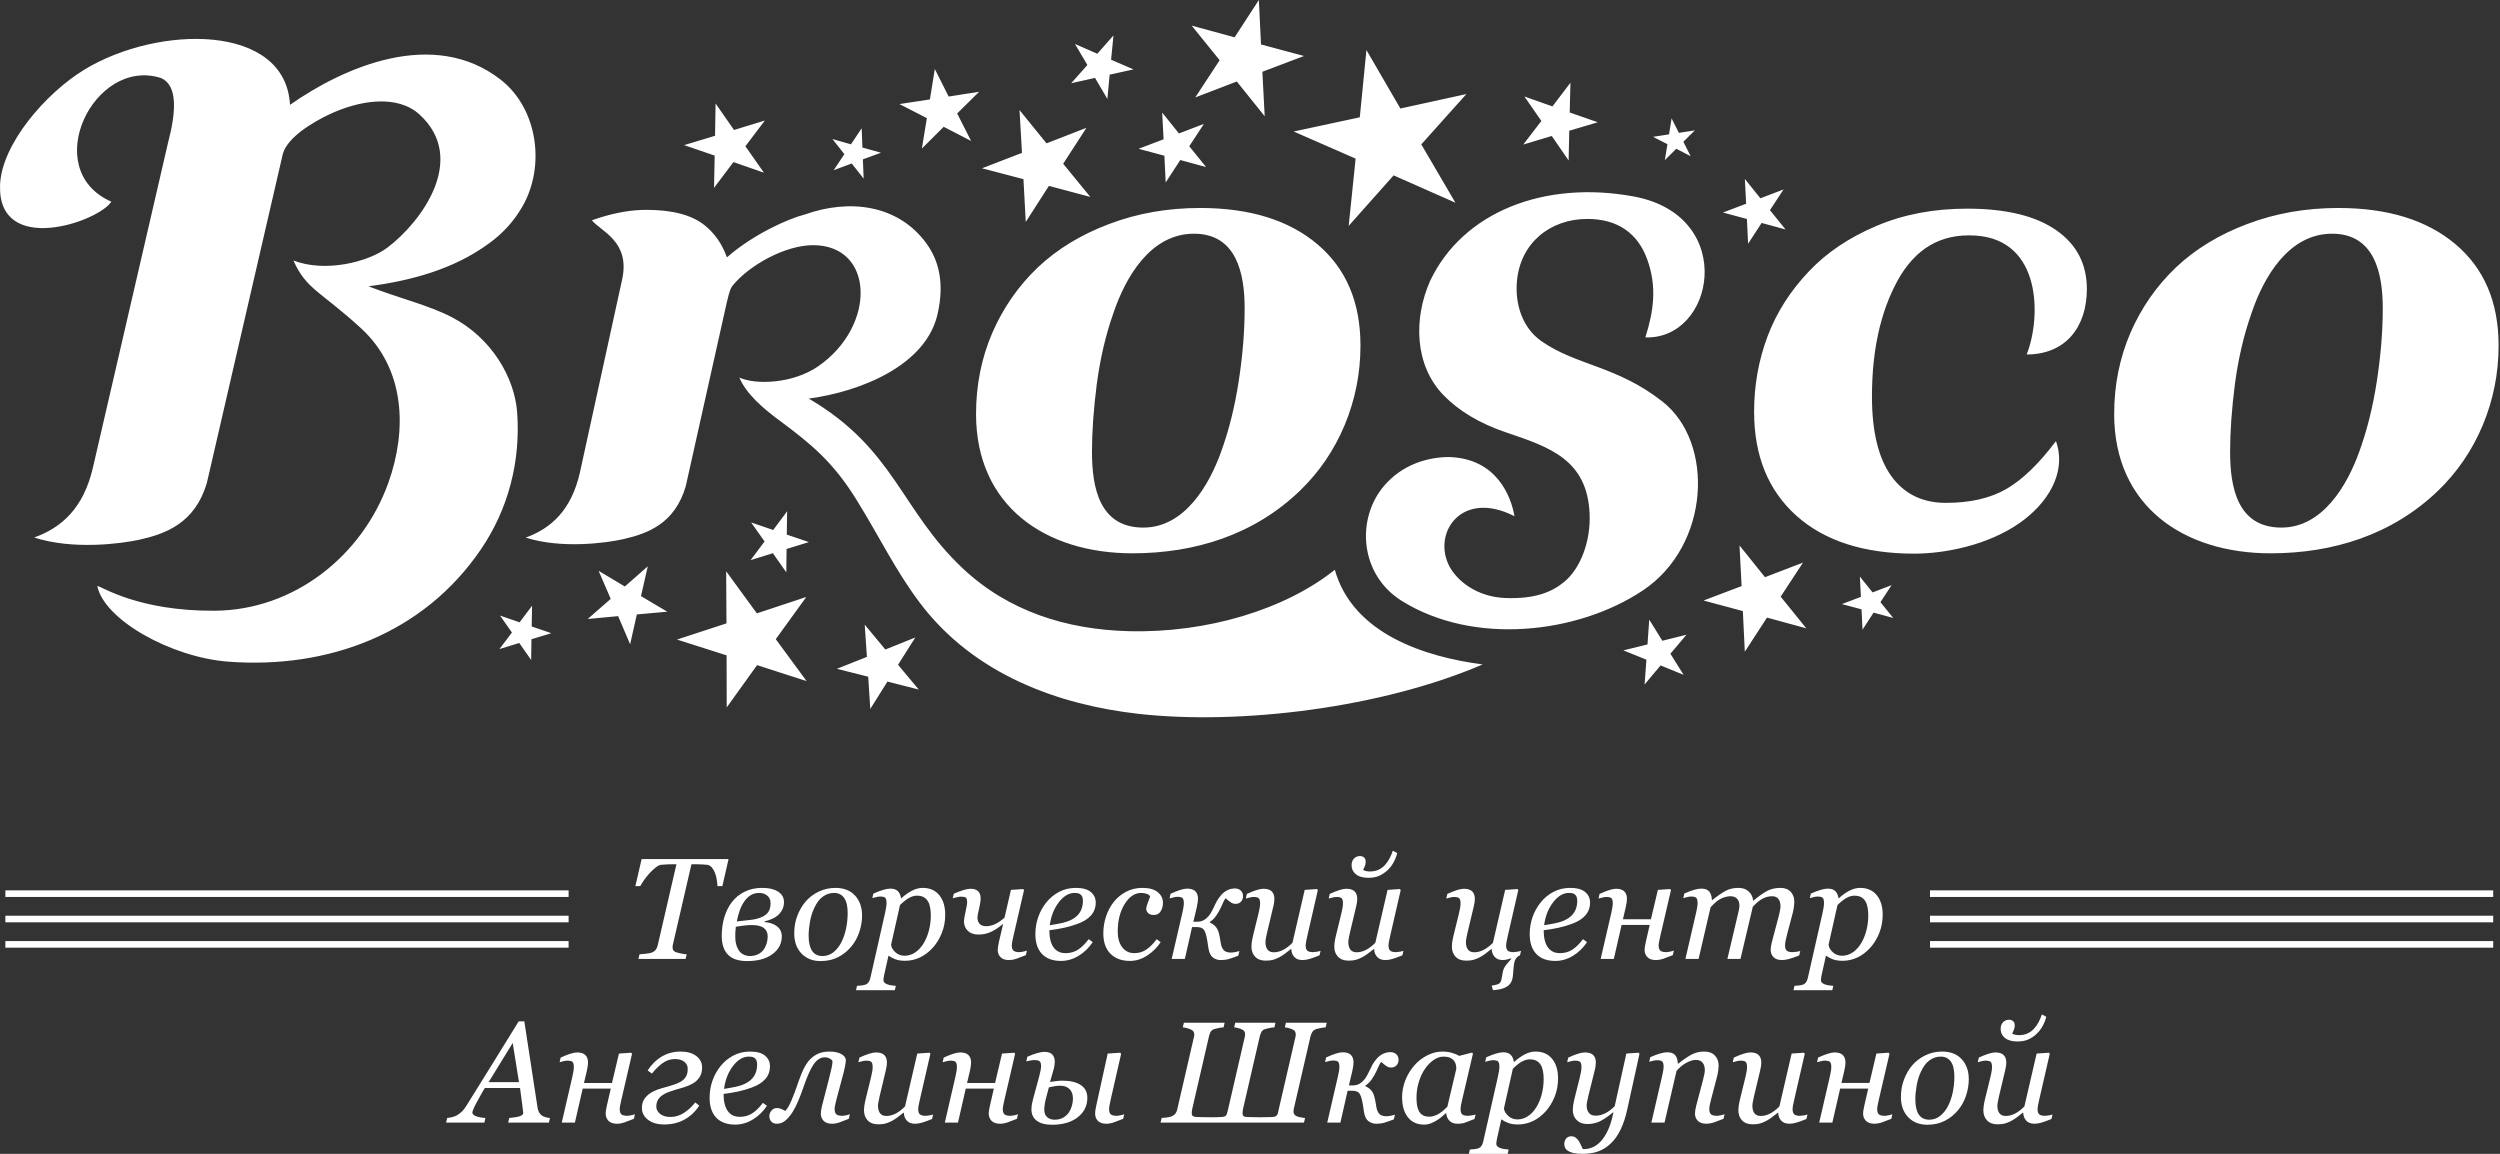
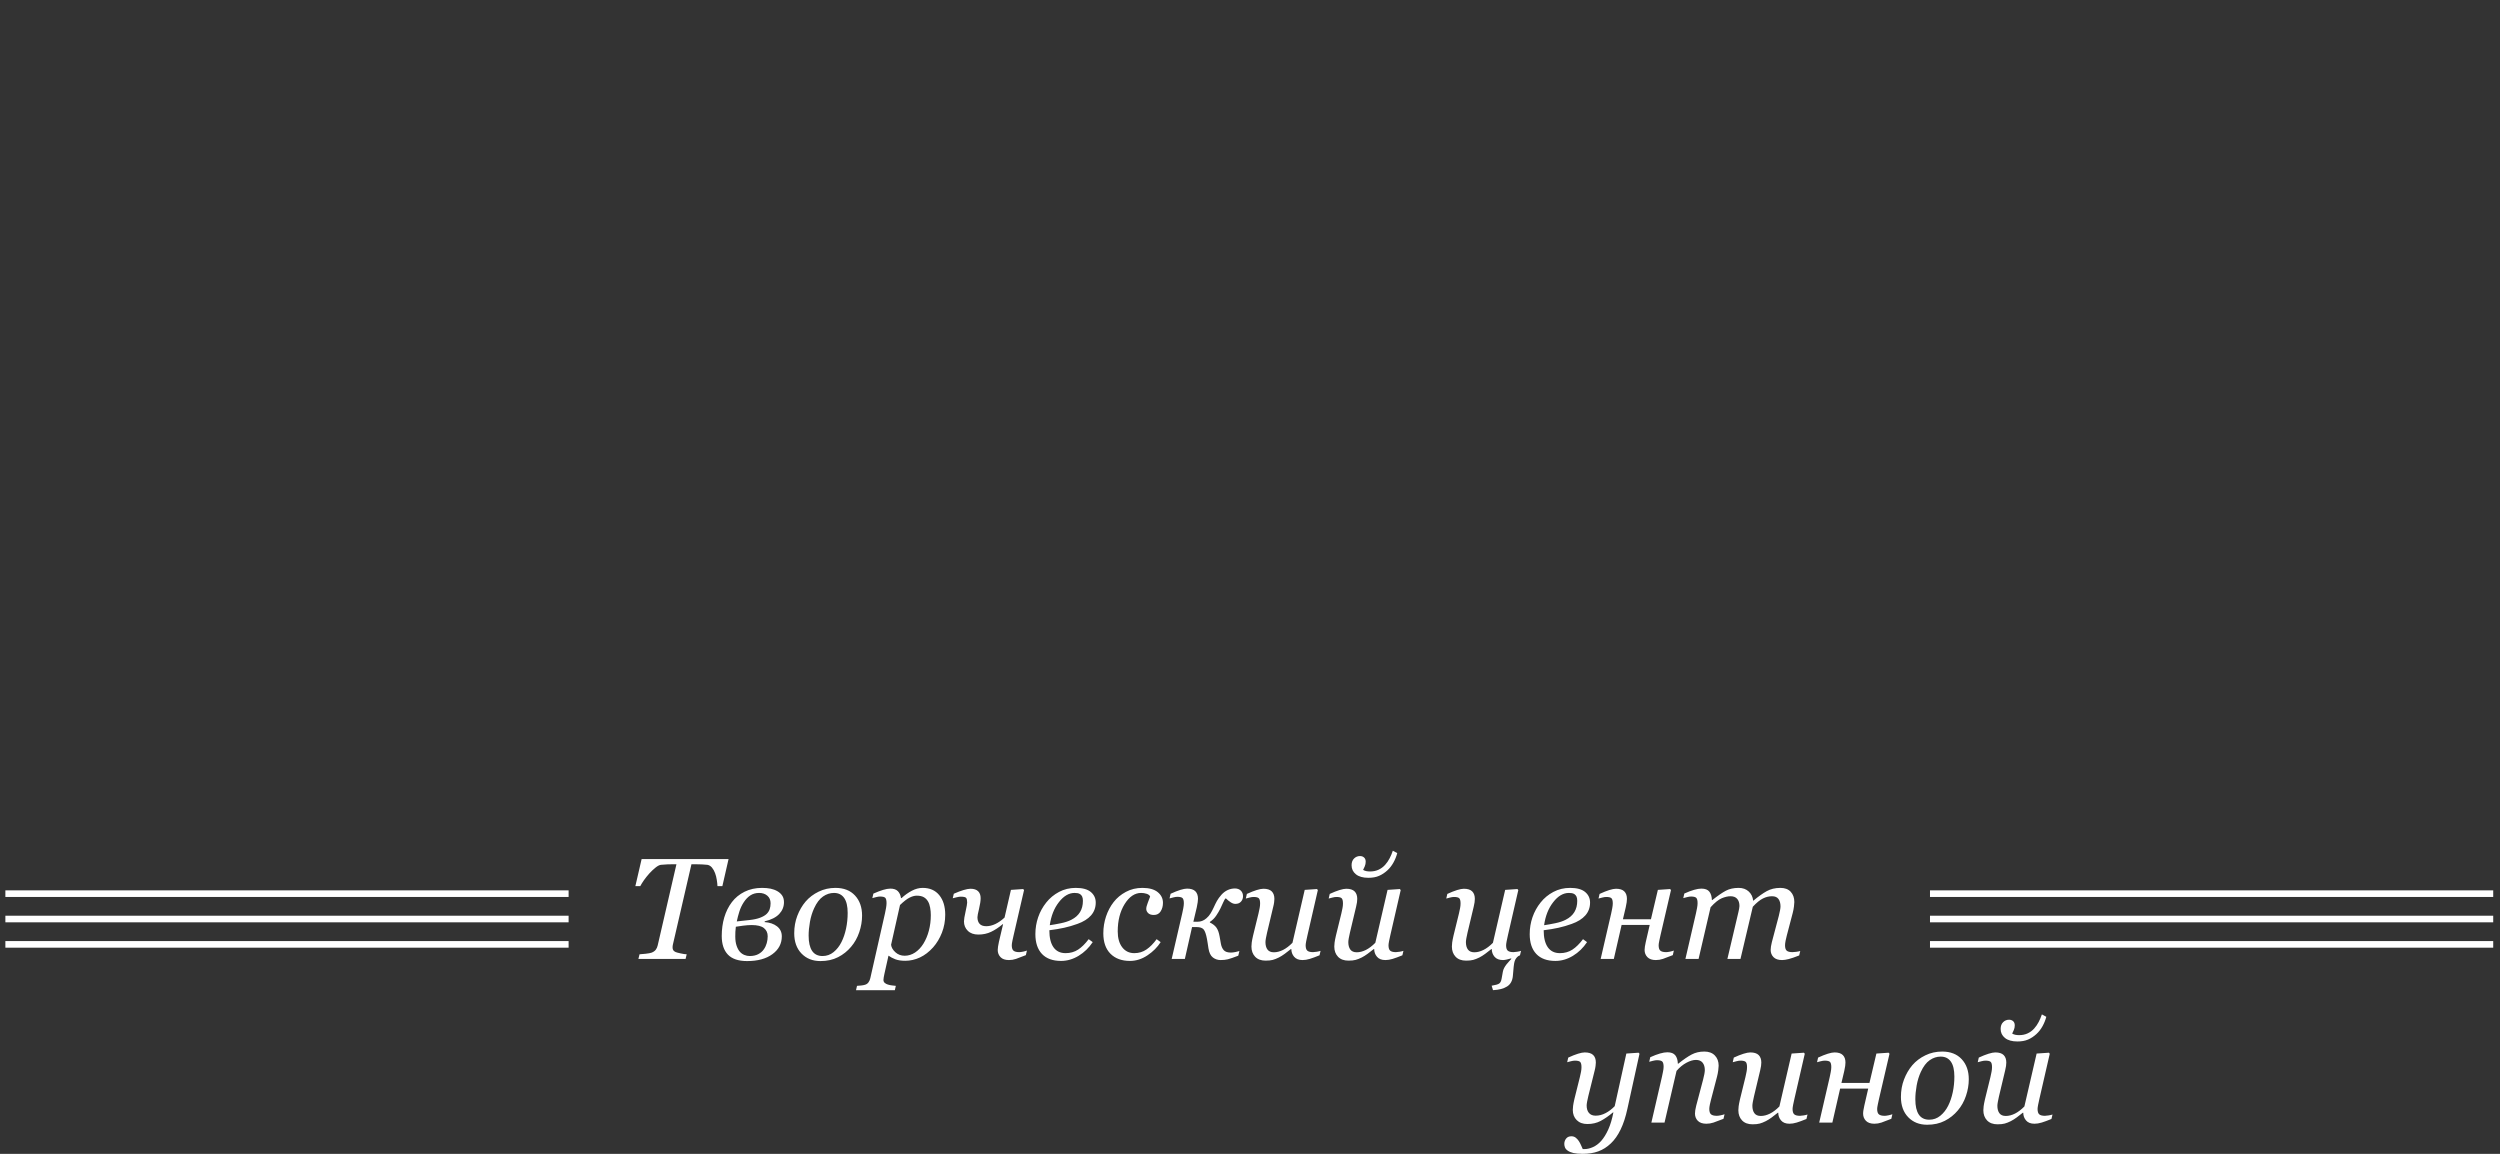
<svg xmlns="http://www.w3.org/2000/svg" width="416" height="192" viewBox="0 0 416 192" fill="none">
  <rect x="0" y="0" width="416" height="192" fill="#333333" stroke="none" />
-   <path fill-rule="evenodd" clip-rule="evenodd" d="M227.376 8.328L233.021 18.056L244.009 15.651L236.501 24.026L242.183 33.733L231.898 29.18L224.422 37.585L225.574 26.396L215.271 21.883L226.268 19.52L227.376 8.328ZM396.493 51.319C396.493 45.538 395.163 38.888 388.062 38.888C380.827 38.888 376.667 46.114 374.64 52.141C373.369 55.749 372.453 59.675 371.893 63.881C371.351 68.106 371.089 71.882 371.089 75.19C371.089 81.136 372.33 87.79 379.632 87.79C386.463 87.79 390.578 80.79 392.605 75.097C393.876 71.583 394.848 67.713 395.502 63.451C396.157 59.189 396.493 55.151 396.493 51.319ZM415.766 57.507C415.766 62.105 414.888 66.517 413.149 70.704C411.392 74.91 408.906 78.555 405.691 81.658C398.075 88.985 388.245 92.071 377.818 92.071C363.394 92.071 351.797 84.256 351.797 68.891C351.797 64.049 352.713 59.544 354.507 55.375C356.321 51.207 358.844 47.58 362.097 44.477C365.312 41.449 369.257 39.037 373.93 37.28C378.603 35.504 383.651 34.607 389.091 34.607C397.353 34.607 403.859 36.626 408.625 40.663C413.392 44.702 415.766 50.31 415.766 57.507ZM318.56 92.127C310.166 92.127 303.624 90.015 298.932 85.827C294.239 81.621 291.884 75.864 291.884 68.517C291.884 64.105 292.632 59.918 294.127 55.955C295.623 51.992 297.922 48.384 301.025 45.132C303.923 42.066 307.624 39.561 312.148 37.635C316.672 35.691 321.738 34.719 327.327 34.719C333.776 34.719 338.711 35.915 342.132 38.289C345.553 40.663 347.254 43.935 347.254 48.085C347.254 54.349 343.782 58.983 337.235 58.983C339.651 52.932 339.801 39.912 328.732 39.2C322.935 38.827 318.672 41.362 315.7 46.795C312.896 51.973 311.494 58.367 311.494 65.993C311.494 71.807 312.559 76.2 314.69 79.191C316.84 82.182 319.868 83.677 323.812 83.677C327.832 83.677 331.178 82.911 333.87 81.359C336.543 79.808 339.291 77.153 342.113 73.396C343.967 78.711 340.653 83.805 336.109 86.997C330.791 90.733 323.62 92.127 318.56 92.127ZM233.256 99.988C226.255 95.614 225.644 86.402 230.246 80.92C233.326 77.251 237.632 76.051 241.142 76.051C249.071 76.294 251.445 82.614 252.012 85.9C243.359 81.471 238.447 88.44 241.038 93.947C242.271 96.568 245.706 99.348 250.552 99.513C255.398 99.677 258.216 98.555 260.329 96.788C263.013 94.542 264.703 90.043 264.514 85.535C264.135 76.492 257.889 74.41 250.645 71.963C246.254 70.479 242.777 68.409 240.211 65.769C235.319 60.735 235.224 52.932 237.971 46.746C243.383 35.303 256.966 29.93 271.882 32.7C280.631 34.325 283.981 40.461 283.63 46.048C283.292 51.445 279.501 56.33 273.788 56.145C275.2 51.661 275.735 47.662 274.083 43.12C272.57 38.959 269.324 36.417 264.108 36.431C257.878 36.447 252.939 40.484 252.41 46.876C252.106 50.549 253.257 54.527 256.542 56.804C262.401 60.865 269.029 60.85 276.647 66.829C285.331 73.643 284.568 90.778 273.374 98.248C262.525 105.487 245.192 107.445 233.256 99.988ZM207.109 51.319C207.109 45.538 205.778 38.888 198.678 38.888C191.443 38.888 187.283 46.114 185.256 52.141C183.985 55.749 183.069 59.675 182.508 63.881C181.966 68.106 181.704 71.882 181.704 75.19C181.704 81.136 182.946 87.79 190.247 87.79C197.079 87.79 201.193 80.79 203.221 75.097C204.492 71.583 205.464 67.713 206.118 63.451C206.772 59.189 207.109 55.151 207.109 51.319ZM226.382 57.507C226.382 62.105 225.503 66.517 223.765 70.704C222.007 74.91 219.521 78.555 216.306 81.658C208.691 88.985 198.861 92.071 188.434 92.071C174.01 92.071 162.413 84.256 162.413 68.891C162.413 64.049 163.328 59.544 165.123 55.375C166.936 51.207 169.46 47.58 172.713 44.477C175.928 41.449 179.872 39.037 184.546 37.28C189.219 35.504 194.266 34.607 199.706 34.607C207.969 34.607 214.474 36.626 219.241 40.663C224.008 44.702 226.382 50.31 226.382 57.507ZM121.902 47.531C121.38 48.169 121.09 49.705 120.757 51.127L114.105 80.925C112.284 87.147 107.759 88.789 103.747 89.707C101.022 90.331 93.474 91.379 87.487 89.456C91.644 87.94 95.077 84.955 96.506 78.583L103.527 46.486C104.921 40.109 99.901 38.468 98.489 36.651C98.961 36.493 99.43 36.337 99.895 36.191C102.587 35.348 105.148 34.92 107.56 34.92C111.859 34.92 115.093 35.761 117.224 37.462C118.924 38.819 120.173 40.605 120.959 42.828C125.211 39.077 131.13 36.383 133.945 35.685C141.234 33.084 149.388 33.971 154.151 40.5C156.155 43.248 157.219 46.985 156.008 52.282C154.063 60.778 143.299 65.148 134.577 66.325C148.889 74.699 149.876 84.852 160.166 94.546C167.78 101.717 177.434 104.759 187.83 105.028C200.79 105.364 213.815 101.449 222.113 94.811C225.137 105.528 237.187 109.315 246.71 110.563C229.946 117.789 206.399 120.682 189.477 118.787C176.344 117.316 162.059 112.355 152.946 100.156C148.966 94.827 146.468 89.552 142.572 83.244C138.686 76.951 135.095 73.962 129.71 69.975C126.893 67.889 124.167 65.525 123.028 62.822C125.807 64.092 131.943 63.83 136.1 60.983C145.855 54.302 145.543 40.826 135.328 40.796C130.743 40.782 124.733 44.064 121.902 47.531ZM34.409 80.41C32.41 87.1 27.527 88.841 23.2 89.806C20.262 90.461 12.126 91.545 5.69 89.439C10.176 87.831 13.892 84.636 15.469 77.781L27.971 23.711C29.305 18.663 29.594 14.211 26.814 12.991C15.628 9.376 6.434 28.258 18.528 33.559C16.321 36.974 -0.32 42.617 0.005 30.878C0.195 24.025 7.645 15.459 14.086 11.558C26.366 4.123 47.531 3.857 48.257 17.446C57.193 11.171 72.155 4.556 83.324 13.267C89.473 18.064 90.826 27.666 86.889 34.437C85.477 36.865 83.614 38.897 81.3 40.553C75.483 44.809 68.359 46.723 61.307 47.64C66.599 49.691 71.289 50.761 75.171 52.774C81.833 56.228 85.632 62.853 86.053 68.619C86.646 76.737 84.603 84.677 80.041 91.39C70.473 105.47 54.555 111.353 37.971 110.1C28.48 109.382 17.293 103.114 16.191 97.5C17.003 97.621 22.995 101.697 35.688 101.626C48.925 101.553 60.273 92.501 64.631 80.311C67.754 71.581 67.48 61.398 60.042 54.59C53.297 48.414 50.969 48.172 48.825 43.346C54.1 45.403 61.275 43.608 64.466 41.202C70.12 36.937 77.855 26.45 69.841 19.084C66.143 15.685 59.823 16.625 54.625 19.116C52.144 20.304 47.835 22.81 47.062 25.61L46.456 28.234L34.409 80.41ZM120.835 95.063L125.942 102.062L134.167 99.337L129.088 106.357L134.222 113.337L125.976 110.676L120.925 117.716L120.907 109.051L112.651 106.422L120.886 103.728L120.835 95.063ZM309.48 95.94L311.599 98.58L314.759 97.368L312.904 100.199L315.032 102.83L311.767 101.94L309.922 104.777L309.76 101.397L306.491 100.519L309.656 99.32L309.48 95.94ZM107.792 94.234L106.659 99.193L111.035 101.786L105.969 102.241L104.855 107.204L102.857 102.526L97.792 103L101.624 99.654L99.608 94.984L103.974 97.594L107.792 94.234ZM143.889 103.942L147.321 108.08L152.309 106.075L149.434 110.618L152.882 114.743L147.673 113.412L144.816 117.966L144.471 112.601L139.257 111.29L144.253 109.305L143.889 103.942ZM289.452 90.761L293.692 96.043L300.017 93.618L296.304 99.283L300.564 104.55L294.028 102.768L290.337 108.448L290.011 101.682L283.469 99.925L289.803 97.525L289.452 90.761ZM88.537 100.792L88.472 104.246L91.741 105.363L88.436 106.368L88.383 109.823L86.406 106.99L83.104 108.008L85.188 105.252L83.2 102.426L86.465 103.556L88.537 100.792ZM130.98 85.073L130.919 88.959L134.6 90.204L130.886 91.347L130.839 95.233L128.605 92.053L124.894 93.21L127.228 90.102L124.981 86.931L128.658 88.19L130.98 85.073ZM280.628 105.62L277.956 108.782L280.151 112.291L276.319 110.727L273.659 113.898L273.963 109.77L270.125 108.221L274.144 107.234L274.432 103.105L276.612 106.623L280.628 105.62ZM181.427 32.767L174.538 30.931L170.685 36.932L170.303 29.812L163.406 28.002L170.059 25.438L169.648 18.319L174.143 23.854L180.786 21.264L176.911 27.25L181.427 32.767ZM210.443 19.339L205.806 13.563L198.891 16.214L202.951 10.02L198.293 4.262L205.439 6.209L209.475 0L209.831 7.398L216.984 9.318L210.059 11.942L210.443 19.339ZM185.281 5.894L184.885 9.937L188.614 11.548L184.647 12.421L184.267 16.466L182.21 12.963L178.246 13.851L180.943 10.813L178.873 7.317L182.596 8.943L185.281 5.894ZM193.388 18.732L196.176 22.206L200.335 20.611L197.893 24.336L200.695 27.799L196.397 26.628L193.97 30.362L193.756 25.913L189.454 24.759L193.619 23.18L193.388 18.732ZM290.344 29.779L292.929 32.998L296.784 31.52L294.52 34.974L297.117 38.184L293.134 37.098L290.884 40.56L290.685 36.436L286.697 35.365L290.558 33.902L290.344 29.779ZM143.382 21.34L143.503 24.549L146.595 25.413L143.581 26.52L143.714 29.728L141.73 27.203L138.72 28.322L140.508 25.655L138.514 23.137L141.604 24.014L143.382 21.34ZM278.155 19.701L279.363 22.109L282.026 21.694L280.109 23.587L281.326 25.991L278.933 24.752L277.024 26.653L277.462 23.995L275.064 22.766L277.727 22.361L278.155 19.701ZM261.323 13.765L261.197 18.714L265.871 20.345L261.125 21.754L261.018 26.703L258.212 22.625L253.472 24.053L256.483 20.124L253.66 16.057L258.327 17.706L261.323 13.765ZM155.553 11.48L157.854 16.065L162.923 15.275L159.273 18.88L161.591 23.456L157.034 21.099L153.398 24.718L154.232 19.656L149.666 17.316L154.738 16.545L155.553 11.48ZM119.072 17.22L122.141 21.63L127.278 20.053L124.032 24.335L127.118 28.733L122.043 26.97L118.814 31.264L118.923 25.892L113.841 24.148L118.984 22.592L119.072 17.22Z" fill="white" />
  <path fill-rule="evenodd" clip-rule="evenodd" d="M321.15 152.375H414.871V153.474H321.15V152.375ZM0.895 148.156H94.616V149.254H0.895V148.156ZM0.895 156.595H94.616V157.694H0.895V156.595ZM321.15 156.595H414.871V157.694H321.15V156.595ZM321.15 148.156H414.871V149.254H321.15V148.156ZM0.895 152.375H94.616V153.474H0.895V152.375Z" fill="white" />
  <path d="M121.232 142.95L120.202 147.457H119.387C119.379 147.186 119.343 146.838 119.275 146.418C119.211 145.999 119.115 145.619 118.987 145.284C118.855 144.928 118.683 144.62 118.468 144.361C118.252 144.105 117.996 143.953 117.701 143.905C117.469 143.878 117.169 143.853 116.806 143.837C116.442 143.822 116.106 143.813 115.795 143.813H115.056L111.96 157.217C111.943 157.277 111.932 157.345 111.928 157.421C111.92 157.493 111.915 157.565 111.915 157.637C111.915 157.825 111.948 157.976 112.019 158.1C112.091 158.22 112.223 158.328 112.419 158.42C112.575 158.484 112.854 158.56 113.266 158.647C113.677 158.74 114.009 158.787 114.265 158.795L114.081 159.562H106.23L106.418 158.795C106.654 158.78 106.994 158.747 107.437 158.704C107.88 158.656 108.204 158.596 108.408 158.528C108.72 158.408 108.955 158.248 109.111 158.044C109.267 157.845 109.375 157.601 109.439 157.321L112.559 143.813H111.936C111.704 143.813 111.408 143.817 111.057 143.83C110.709 143.842 110.35 143.87 109.982 143.905C109.722 143.938 109.423 144.093 109.079 144.369C108.735 144.645 108.392 144.968 108.048 145.344C107.721 145.711 107.425 146.083 107.157 146.458C106.894 146.838 106.686 147.169 106.538 147.457H105.723L106.766 142.95H121.232ZM130.453 150.122C130.453 150.873 130.189 151.528 129.662 152.088C129.139 152.643 128.332 153.054 127.249 153.31L127.237 153.438C128.076 153.494 128.763 153.729 129.294 154.141C129.826 154.557 130.093 155.112 130.093 155.807C130.093 157.017 129.574 158.008 128.531 158.771C127.492 159.538 126.086 159.922 124.317 159.922C122.87 159.922 121.804 159.562 121.12 158.843C120.437 158.124 120.098 157.093 120.098 155.751C120.098 154.648 120.237 153.618 120.517 152.663C120.801 151.704 121.22 150.853 121.784 150.114C122.327 149.395 123.03 148.819 123.889 148.388C124.748 147.961 125.719 147.745 126.801 147.745C127.333 147.745 127.808 147.789 128.224 147.873C128.643 147.961 129.027 148.104 129.378 148.308C129.714 148.504 129.974 148.748 130.166 149.039C130.357 149.331 130.453 149.694 130.453 150.122ZM128.224 150.302C128.224 149.77 128.044 149.347 127.684 149.043C127.325 148.736 126.869 148.584 126.314 148.584C125.767 148.584 125.283 148.72 124.864 148.991C124.448 149.263 124.077 149.646 123.757 150.142C123.454 150.605 123.214 151.113 123.038 151.66C122.862 152.212 122.715 152.767 122.599 153.326L124.744 153.09C125.439 153.014 126.018 152.886 126.49 152.707C126.957 152.527 127.317 152.319 127.568 152.079C127.808 151.84 127.98 151.576 128.076 151.284C128.176 150.993 128.224 150.665 128.224 150.302ZM127.744 155.791C127.744 155.22 127.537 154.768 127.121 154.433C126.702 154.097 126.023 153.929 125.072 153.929C124.652 153.929 124.177 153.965 123.645 154.033C123.118 154.105 122.718 154.165 122.443 154.209C122.407 154.469 122.379 154.748 122.367 155.052C122.355 155.359 122.351 155.611 122.351 155.815C122.351 156.422 122.423 156.938 122.567 157.361C122.71 157.784 122.89 158.12 123.11 158.368C123.329 158.612 123.581 158.791 123.869 158.907C124.157 159.023 124.448 159.083 124.744 159.083C125.295 159.083 125.771 158.983 126.162 158.78C126.554 158.576 126.869 158.308 127.101 157.968C127.321 157.657 127.481 157.313 127.588 156.934C127.692 156.554 127.744 156.174 127.744 155.791ZM143.449 152.351C143.449 153.274 143.293 154.193 142.982 155.116C142.67 156.039 142.219 156.846 141.627 157.541C141.024 158.26 140.305 158.839 139.458 159.271C138.611 159.706 137.632 159.922 136.518 159.922C135.223 159.922 134.176 159.502 133.369 158.667C132.562 157.832 132.159 156.706 132.159 155.291C132.159 154.253 132.331 153.286 132.674 152.387C133.018 151.488 133.477 150.697 134.053 150.018C134.636 149.339 135.359 148.791 136.222 148.372C137.081 147.953 138.016 147.745 139.019 147.745C140.405 147.745 141.492 148.168 142.275 149.015C143.058 149.862 143.449 150.977 143.449 152.351ZM141.052 151.908C141.052 150.801 140.856 149.97 140.465 149.415C140.073 148.859 139.506 148.584 138.771 148.584C138.128 148.584 137.52 148.783 136.949 149.179C136.378 149.578 135.887 150.226 135.475 151.125C135.159 151.804 134.923 152.559 134.776 153.39C134.628 154.221 134.556 154.988 134.556 155.687C134.556 156.806 134.748 157.649 135.131 158.224C135.515 158.795 136.098 159.083 136.873 159.083C137.564 159.083 138.176 158.863 138.711 158.428C139.246 157.992 139.682 157.437 140.017 156.766C140.349 156.111 140.605 155.359 140.785 154.513C140.964 153.666 141.052 152.799 141.052 151.908ZM157.285 152.219C157.285 153.27 157.101 154.261 156.737 155.2C156.369 156.134 155.882 156.949 155.275 157.637C154.596 158.392 153.865 158.955 153.074 159.323C152.283 159.69 151.468 159.874 150.636 159.874C149.965 159.874 149.418 159.79 148.986 159.626C148.559 159.462 148.18 159.259 147.844 159.019L147.157 162.095C147.113 162.291 147.073 162.475 147.049 162.647C147.021 162.818 147.005 162.958 147.005 163.058C147.005 163.27 147.081 163.438 147.233 163.562C147.388 163.69 147.56 163.777 147.756 163.833C147.952 163.897 148.168 163.941 148.411 163.973C148.655 164.005 148.871 164.029 149.066 164.045L148.903 164.764H142.442L142.606 164.045C142.858 164.029 143.09 164.009 143.309 163.985C143.529 163.961 143.737 163.925 143.929 163.869C144.172 163.797 144.364 163.665 144.508 163.474C144.656 163.282 144.756 163.046 144.82 162.767L147.265 151.964C147.325 151.668 147.385 151.369 147.441 151.069C147.492 150.765 147.52 150.506 147.52 150.286C147.52 149.846 147.452 149.555 147.317 149.407C147.181 149.259 146.885 149.183 146.434 149.183C146.262 149.183 146.042 149.215 145.774 149.283C145.511 149.351 145.303 149.407 145.155 149.447L145.331 148.696C145.926 148.432 146.462 148.224 146.937 148.08C147.413 147.936 147.82 147.865 148.156 147.865C148.703 147.865 149.119 148.004 149.398 148.284C149.678 148.564 149.853 148.947 149.926 149.443H150.017C150.549 148.951 151.116 148.544 151.723 148.224C152.326 147.905 152.93 147.745 153.529 147.745C154.716 147.745 155.639 148.148 156.298 148.959C156.957 149.766 157.285 150.853 157.285 152.219ZM153.649 157.037C154.044 156.398 154.352 155.675 154.564 154.86C154.779 154.045 154.887 153.186 154.887 152.275C154.887 151.86 154.852 151.448 154.776 151.029C154.704 150.613 154.584 150.27 154.42 149.998C154.244 149.694 154.012 149.459 153.713 149.291C153.417 149.123 153.026 149.039 152.542 149.039C152.183 149.039 151.783 149.147 151.352 149.367C150.916 149.583 150.389 149.994 149.762 150.593L148.276 157.213C148.331 157.657 148.571 158.072 148.995 158.456C149.422 158.843 149.934 159.035 150.533 159.035C151.152 159.035 151.727 158.855 152.266 158.5C152.806 158.14 153.265 157.653 153.649 157.037ZM160.936 150.19C160.936 149.814 160.88 149.558 160.773 149.419C160.665 149.279 160.361 149.207 159.87 149.207C159.698 149.207 159.47 149.239 159.186 149.307C158.899 149.375 158.683 149.431 158.535 149.471L158.711 148.72C159.318 148.448 159.862 148.24 160.341 148.1C160.82 147.961 161.2 147.888 161.484 147.888C162.059 147.888 162.486 148.028 162.762 148.304C163.042 148.58 163.178 148.963 163.178 149.455C163.178 149.898 163.09 150.489 162.914 151.221C162.734 151.956 162.646 152.423 162.646 152.623C162.646 153.09 162.766 153.458 163.002 153.721C163.238 153.989 163.609 154.121 164.121 154.121C164.612 154.121 165.115 153.997 165.631 153.754C166.146 153.506 166.653 153.15 167.157 152.683L168.219 148.076L170.261 147.936L170.401 148.112L168.663 155.643C168.607 155.867 168.543 156.163 168.467 156.526C168.395 156.886 168.359 157.141 168.359 157.289C168.359 157.733 168.455 158.036 168.651 158.196C168.847 158.356 169.162 158.436 169.61 158.436C169.758 158.436 169.97 158.408 170.245 158.352C170.521 158.292 170.732 158.232 170.88 158.172L170.704 158.935C170.005 159.219 169.458 159.427 169.07 159.558C168.679 159.69 168.287 159.754 167.892 159.754C167.268 159.754 166.801 159.595 166.489 159.271C166.178 158.947 166.022 158.548 166.022 158.072C166.022 157.9 166.038 157.713 166.074 157.505C166.11 157.297 166.158 157.042 166.218 156.738L166.913 153.789H166.841C166.198 154.329 165.559 154.752 164.919 155.056C164.284 155.359 163.577 155.511 162.802 155.511C162.051 155.511 161.464 155.304 161.04 154.884C160.617 154.469 160.405 153.949 160.405 153.322C160.405 153.018 160.493 152.471 160.673 151.676C160.848 150.881 160.936 150.386 160.936 150.19ZM182.33 150.182C182.33 151.013 182.071 151.724 181.551 152.319C181.032 152.911 180.273 153.386 179.282 153.737C178.555 154.001 177.82 154.217 177.077 154.381C176.333 154.544 175.51 154.684 174.612 154.792C174.612 156.027 174.839 156.969 175.299 157.625C175.758 158.276 176.429 158.604 177.316 158.604C178.099 158.604 178.79 158.408 179.39 158.02C179.989 157.629 180.576 157.049 181.156 156.278L181.827 156.77C181.2 157.717 180.42 158.476 179.482 159.047C178.543 159.615 177.568 159.898 176.557 159.898C175.175 159.898 174.116 159.51 173.385 158.74C172.654 157.965 172.287 156.866 172.287 155.444C172.287 154.461 172.442 153.522 172.75 152.627C173.057 151.732 173.509 150.913 174.104 150.17C174.68 149.443 175.391 148.859 176.229 148.412C177.069 147.968 178 147.745 179.014 147.745C180.137 147.745 180.972 147.973 181.515 148.432C182.058 148.887 182.33 149.471 182.33 150.182ZM180.197 149.898C180.197 149.598 180.153 149.359 180.069 149.183C179.981 149.007 179.869 148.879 179.737 148.791C179.598 148.7 179.446 148.644 179.29 148.62C179.134 148.596 178.97 148.584 178.807 148.584C177.864 148.584 176.993 149.095 176.198 150.122C175.399 151.145 174.895 152.423 174.684 153.953C175.231 153.877 175.854 153.766 176.545 153.622C177.236 153.478 177.808 153.29 178.263 153.054C178.918 152.723 179.402 152.295 179.721 151.768C180.037 151.244 180.197 150.621 180.197 149.898ZM188.023 159.898C186.657 159.898 185.574 159.499 184.783 158.704C183.988 157.905 183.593 156.774 183.593 155.304C183.593 154.329 183.745 153.39 184.044 152.495C184.344 151.604 184.763 150.809 185.303 150.114C185.842 149.419 186.525 148.847 187.348 148.408C188.171 147.965 189.086 147.745 190.097 147.745C191.212 147.745 192.062 147.981 192.646 148.452C193.225 148.924 193.517 149.515 193.517 150.23C193.517 150.769 193.389 151.241 193.137 151.644C192.885 152.048 192.506 152.251 191.999 152.251C191.579 152.251 191.264 152.147 191.052 151.94C190.84 151.728 190.736 151.496 190.736 151.241C190.736 150.993 190.82 150.657 190.988 150.226C191.152 149.798 191.283 149.451 191.383 149.187C191.3 148.979 191.108 148.828 190.808 148.728C190.512 148.632 190.205 148.584 189.885 148.584C188.827 148.584 187.911 149.203 187.141 150.438C186.374 151.676 185.99 153.19 185.99 154.988C185.99 156.095 186.238 156.974 186.733 157.625C187.232 158.276 187.904 158.604 188.747 158.604C189.506 158.604 190.181 158.4 190.768 157.996C191.36 157.593 191.927 157.017 192.466 156.278L193.133 156.77C192.594 157.617 191.863 158.352 190.936 158.971C190.009 159.59 189.038 159.898 188.023 159.898ZM206.837 149.123C206.837 149.475 206.729 149.774 206.509 150.026C206.29 150.278 205.974 150.406 205.562 150.406C205.319 150.406 205.067 150.322 204.807 150.154C204.544 149.986 204.268 149.762 203.968 149.475C203.828 149.575 203.684 149.81 203.533 150.178C203.381 150.541 203.225 150.881 203.069 151.185C202.889 151.552 202.658 151.948 202.374 152.367C202.086 152.791 201.739 153.134 201.324 153.402V153.506C201.815 153.741 202.182 154.029 202.418 154.365C202.658 154.704 202.829 155.188 202.941 155.815C202.957 155.919 202.985 156.091 203.033 156.33C203.081 156.57 203.121 156.794 203.149 156.994C203.229 157.461 203.389 157.832 203.625 158.1C203.864 158.372 204.264 158.508 204.827 158.508C205.039 158.508 205.294 158.476 205.59 158.416C205.89 158.352 206.106 158.296 206.237 158.252L206.05 159.027C205.251 159.335 204.675 159.535 204.32 159.623C203.964 159.71 203.565 159.754 203.129 159.754C202.626 159.754 202.19 159.61 201.819 159.319C201.447 159.031 201.203 158.528 201.088 157.812C201.048 157.577 201.008 157.313 200.968 157.017C200.932 156.722 200.888 156.466 200.84 156.247C200.692 155.455 200.509 154.924 200.285 154.66C200.065 154.397 199.674 154.265 199.122 154.265C199.122 154.265 199.01 154.265 198.786 154.265C198.567 154.265 198.423 154.265 198.359 154.265L197.161 159.562H194.971L196.725 151.976C196.777 151.728 196.837 151.44 196.901 151.121C196.961 150.797 196.993 150.529 196.993 150.314C196.993 149.878 196.921 149.591 196.777 149.447C196.633 149.303 196.338 149.231 195.89 149.231C195.718 149.231 195.498 149.263 195.235 149.331C194.967 149.399 194.759 149.451 194.612 149.495L194.787 148.723C195.398 148.44 195.938 148.228 196.401 148.08C196.869 147.936 197.244 147.865 197.524 147.865C198.151 147.865 198.611 148.013 198.906 148.304C199.198 148.6 199.346 149.015 199.346 149.558C199.346 149.682 199.33 149.874 199.298 150.126C199.266 150.381 199.214 150.661 199.146 150.969L198.575 153.378H199.278C199.533 153.378 199.785 153.334 200.033 153.242C200.277 153.154 200.516 153.007 200.748 152.803C201.024 152.567 201.251 152.303 201.431 152.003C201.615 151.708 201.795 151.364 201.975 150.973C202.142 150.597 202.318 150.246 202.498 149.918C202.678 149.591 202.934 149.239 203.261 148.871C203.565 148.536 203.908 148.28 204.288 148.104C204.667 147.928 205.071 147.84 205.498 147.84C205.898 147.84 206.222 147.961 206.469 148.196C206.713 148.432 206.837 148.743 206.837 149.123ZM214.879 157.92H214.807C214.451 158.208 214.108 158.472 213.78 158.715C213.452 158.955 213.129 159.159 212.809 159.323C212.434 159.51 212.094 159.646 211.791 159.726C211.487 159.81 211.092 159.85 210.6 159.85C209.853 159.85 209.27 159.635 208.858 159.203C208.447 158.771 208.239 158.208 208.239 157.509C208.239 157.321 208.255 157.097 208.287 156.842C208.319 156.586 208.391 156.207 208.507 155.699L209.414 152.003C209.49 151.664 209.553 151.36 209.605 151.097C209.657 150.833 209.681 150.581 209.681 150.338C209.681 149.902 209.609 149.614 209.465 149.471C209.322 149.327 209.026 149.255 208.579 149.255C208.407 149.255 208.191 149.287 207.923 149.355C207.659 149.423 207.452 149.475 207.304 149.518L207.48 148.748C208.095 148.464 208.635 148.252 209.106 148.104C209.573 147.961 209.949 147.888 210.232 147.888C210.86 147.888 211.323 148.036 211.619 148.328C211.91 148.62 212.058 149.035 212.058 149.571C212.058 149.714 212.042 149.902 212.014 150.146C211.983 150.386 211.935 150.629 211.87 150.869L210.84 155.196C210.764 155.523 210.7 155.831 210.648 156.115C210.596 156.398 210.572 156.618 210.572 156.766C210.572 157.285 210.684 157.701 210.908 158.004C211.131 158.308 211.487 158.46 211.974 158.46C212.47 158.46 212.977 158.328 213.5 158.068C214.02 157.804 214.543 157.409 215.067 156.878L217.104 148.076L219.15 147.936L219.29 148.112L217.56 155.643C217.484 155.963 217.416 156.282 217.352 156.606C217.292 156.93 217.26 157.157 217.26 157.289C217.26 157.733 217.356 158.036 217.544 158.196C217.736 158.356 218.051 158.436 218.491 158.436C218.638 158.436 218.846 158.412 219.118 158.368C219.389 158.324 219.597 158.272 219.745 158.22L219.569 158.963C218.922 159.227 218.383 159.427 217.951 159.558C217.516 159.69 217.116 159.754 216.749 159.754C216.117 159.754 215.65 159.57 215.342 159.203C215.031 158.839 214.879 158.408 214.879 157.92ZM228.666 157.92H228.594C228.239 158.208 227.895 158.472 227.567 158.715C227.24 158.955 226.916 159.159 226.597 159.323C226.221 159.51 225.882 159.646 225.578 159.726C225.274 159.81 224.879 159.85 224.387 159.85C223.64 159.85 223.057 159.635 222.645 159.203C222.234 158.771 222.026 158.208 222.026 157.509C222.026 157.321 222.042 157.097 222.074 156.842C222.106 156.586 222.178 156.207 222.294 155.699L223.201 152.003C223.277 151.664 223.341 151.36 223.393 151.097C223.444 150.833 223.469 150.581 223.469 150.338C223.469 149.902 223.396 149.614 223.253 149.471C223.109 149.327 222.813 149.255 222.366 149.255C222.194 149.255 221.978 149.287 221.711 149.355C221.447 149.423 221.239 149.475 221.091 149.518L221.267 148.748C221.882 148.464 222.422 148.252 222.893 148.104C223.361 147.961 223.736 147.888 224.02 147.888C224.647 147.888 225.11 148.036 225.406 148.328C225.698 148.62 225.846 149.035 225.846 149.571C225.846 149.714 225.829 149.902 225.802 150.146C225.77 150.386 225.722 150.629 225.658 150.869L224.627 155.196C224.551 155.523 224.487 155.831 224.435 156.115C224.383 156.398 224.359 156.618 224.359 156.766C224.359 157.285 224.471 157.701 224.695 158.004C224.919 158.308 225.274 158.46 225.762 158.46C226.257 158.46 226.764 158.328 227.288 158.068C227.807 157.804 228.331 157.409 228.854 156.878L230.891 148.076L232.937 147.936L233.077 148.112L231.347 155.643C231.271 155.963 231.203 156.282 231.139 156.606C231.079 156.93 231.047 157.157 231.047 157.289C231.047 157.733 231.143 158.036 231.331 158.196C231.523 158.356 231.838 158.436 232.278 158.436C232.425 158.436 232.633 158.412 232.905 158.368C233.177 158.324 233.384 158.272 233.532 158.22L233.356 158.963C232.709 159.227 232.17 159.427 231.738 159.558C231.303 159.69 230.903 159.754 230.536 159.754C229.905 159.754 229.437 159.57 229.13 159.203C228.818 158.839 228.666 158.408 228.666 157.92ZM230.48 143.918C230.776 143.586 231.027 143.222 231.231 142.827C231.439 142.431 231.619 142.008 231.766 141.56L232.502 141.96C232.362 142.495 232.154 143.018 231.874 143.522C231.599 144.025 231.259 144.465 230.852 144.836C230.424 145.228 229.965 145.531 229.473 145.743C228.982 145.959 228.39 146.067 227.695 146.067C226.792 146.067 226.101 145.871 225.622 145.48C225.142 145.092 224.903 144.593 224.903 143.981C224.903 143.498 225.042 143.123 225.318 142.851C225.594 142.583 225.922 142.447 226.305 142.447C226.577 142.447 226.805 142.527 226.984 142.691C227.164 142.851 227.252 143.086 227.252 143.394C227.252 143.662 227.2 143.913 227.1 144.149C226.996 144.385 226.904 144.585 226.82 144.753C226.996 144.856 227.184 144.924 227.376 144.96C227.567 144.996 227.771 145.012 227.987 145.012C228.503 145.012 228.97 144.916 229.385 144.724C229.801 144.532 230.168 144.261 230.48 143.918ZM248.23 157.925H248.162C247.803 158.212 247.459 158.476 247.132 158.72C246.808 158.959 246.485 159.163 246.165 159.327C245.79 159.51 245.45 159.646 245.146 159.726C244.842 159.81 244.447 159.85 243.956 159.85C243.209 159.85 242.625 159.635 242.214 159.203C241.802 158.771 241.594 158.208 241.594 157.509C241.594 157.321 241.61 157.097 241.642 156.842C241.674 156.586 241.746 156.207 241.862 155.699L242.769 152.003C242.845 151.664 242.909 151.36 242.961 151.097C243.013 150.833 243.037 150.581 243.037 150.338C243.037 149.902 242.965 149.614 242.821 149.471C242.677 149.327 242.382 149.255 241.934 149.255C241.762 149.255 241.547 149.287 241.279 149.355C241.015 149.423 240.807 149.475 240.66 149.518L240.835 148.748C241.451 148.464 241.99 148.252 242.462 148.104C242.929 147.961 243.305 147.888 243.588 147.888C244.215 147.888 244.679 148.036 244.975 148.328C245.266 148.62 245.414 149.035 245.414 149.571C245.414 149.714 245.398 149.902 245.37 150.146C245.338 150.386 245.29 150.629 245.226 150.869L244.195 155.196C244.12 155.523 244.055 155.831 244.004 156.115C243.952 156.398 243.928 156.618 243.928 156.766C243.928 157.285 244.039 157.701 244.263 158.004C244.487 158.308 244.842 158.46 245.33 158.46C245.825 158.46 246.333 158.328 246.852 158.068C247.375 157.809 247.899 157.413 248.422 156.886L250.46 148.076L252.505 147.936L252.645 148.112L250.915 155.643C250.839 155.963 250.771 156.282 250.708 156.606C250.648 156.93 250.615 157.157 250.615 157.289C250.615 157.733 250.711 158.036 250.899 158.196C251.091 158.356 251.407 158.436 251.846 158.436C251.994 158.436 252.202 158.412 252.473 158.368C252.745 158.324 252.953 158.272 253.101 158.22L252.925 158.963C252.725 159.035 252.561 159.139 252.437 159.275C252.313 159.411 252.214 159.555 252.134 159.702C252.05 159.89 251.99 160.086 251.954 160.294C251.918 160.501 251.894 160.681 251.878 160.841L251.738 162.431C251.658 163.222 251.339 163.797 250.771 164.153C250.204 164.513 249.425 164.716 248.434 164.764L248.21 164.021C248.846 163.917 249.265 163.801 249.461 163.662C249.661 163.526 249.797 163.262 249.865 162.87L250.076 161.696C250.116 161.476 250.184 161.268 250.288 161.077C250.388 160.885 250.512 160.697 250.651 160.509C250.791 160.322 250.931 160.162 251.063 160.026C251.195 159.894 251.335 159.738 251.486 159.558L251.45 159.475C251.231 159.538 250.995 159.598 250.736 159.663C250.48 159.722 250.268 159.754 250.104 159.754C249.473 159.754 249.002 159.57 248.694 159.207C248.386 158.843 248.23 158.416 248.23 157.925ZM264.587 150.182C264.587 151.013 264.327 151.724 263.807 152.319C263.288 152.911 262.529 153.386 261.538 153.737C260.811 154.001 260.076 154.217 259.333 154.381C258.59 154.544 257.767 154.684 256.868 154.792C256.868 156.027 257.096 156.969 257.555 157.625C258.014 158.276 258.686 158.604 259.573 158.604C260.356 158.604 261.047 158.408 261.646 158.02C262.245 157.629 262.833 157.049 263.412 156.278L264.083 156.77C263.456 157.717 262.677 158.476 261.738 159.047C260.799 159.615 259.824 159.898 258.814 159.898C257.431 159.898 256.373 159.51 255.641 158.74C254.91 157.965 254.543 156.866 254.543 155.444C254.543 154.461 254.698 153.522 255.006 152.627C255.314 151.732 255.765 150.913 256.361 150.17C256.936 149.443 257.647 148.859 258.486 148.412C259.325 147.968 260.256 147.745 261.271 147.745C262.393 147.745 263.228 147.973 263.772 148.432C264.315 148.887 264.587 149.471 264.587 150.182ZM262.453 149.898C262.453 149.598 262.409 149.359 262.325 149.183C262.237 149.007 262.126 148.879 261.994 148.791C261.854 148.7 261.702 148.644 261.546 148.62C261.39 148.596 261.227 148.584 261.063 148.584C260.12 148.584 259.249 149.095 258.454 150.122C257.655 151.145 257.151 152.423 256.94 153.953C257.487 153.877 258.11 153.766 258.801 153.622C259.493 153.478 260.064 153.29 260.519 153.054C261.175 152.723 261.658 152.295 261.978 151.768C262.293 151.244 262.453 150.621 262.453 149.898ZM270.052 152.97H274.714L275.869 148.076L277.911 147.936L278.05 148.112L276.301 155.643C276.244 155.867 276.181 156.163 276.109 156.526C276.033 156.886 275.997 157.141 275.997 157.289C275.997 157.733 276.093 158.036 276.289 158.196C276.484 158.356 276.804 158.436 277.251 158.436C277.399 158.436 277.611 158.408 277.891 158.352C278.166 158.292 278.382 158.232 278.53 158.172L278.354 158.935C277.651 159.219 277.104 159.427 276.716 159.558C276.324 159.69 275.929 159.754 275.534 159.754C274.91 159.754 274.439 159.59 274.127 159.267C273.816 158.943 273.66 158.544 273.66 158.068C273.66 157.897 273.676 157.709 273.712 157.501C273.748 157.297 273.796 157.042 273.859 156.738L274.511 153.905H269.836L268.542 159.562H266.352L268.098 152.008C268.151 151.76 268.21 151.472 268.274 151.148C268.334 150.829 268.366 150.557 268.366 150.338C268.366 149.902 268.294 149.614 268.151 149.471C268.007 149.327 267.711 149.255 267.268 149.255C267.096 149.255 266.876 149.287 266.612 149.355C266.348 149.423 266.141 149.475 265.993 149.518L266.169 148.748C266.78 148.464 267.319 148.252 267.783 148.104C268.25 147.961 268.622 147.888 268.906 147.888C269.533 147.888 269.992 148.036 270.284 148.328C270.579 148.62 270.723 149.035 270.723 149.571C270.723 149.694 270.707 149.886 270.679 150.138C270.647 150.39 270.596 150.669 270.523 150.973L270.052 152.97ZM299.561 158.244L299.385 158.987C298.658 159.275 298.078 159.475 297.643 159.587C297.211 159.698 296.839 159.754 296.532 159.754C295.901 159.754 295.425 159.59 295.11 159.267C294.794 158.943 294.638 158.544 294.638 158.068C294.638 157.897 294.654 157.709 294.686 157.501C294.718 157.293 294.766 157.049 294.838 156.77L295.993 152.403C296.08 152.068 296.148 151.76 296.196 151.488C296.248 151.216 296.276 150.997 296.276 150.833C296.276 150.31 296.16 149.894 295.937 149.591C295.713 149.287 295.357 149.135 294.874 149.135C294.354 149.135 293.847 149.259 293.352 149.507C292.852 149.75 292.293 150.21 291.666 150.885L289.617 159.562H287.439L289.281 151.736C289.321 151.564 289.357 151.384 289.393 151.193C289.428 151.001 289.445 150.857 289.445 150.765C289.445 150.258 289.321 149.858 289.069 149.571C288.817 149.279 288.446 149.135 287.959 149.135C287.519 149.135 287.031 149.247 286.496 149.471C285.965 149.694 285.345 150.19 284.642 150.965L282.645 159.562H280.455L282.209 151.972C282.269 151.696 282.333 151.404 282.389 151.093C282.449 150.781 282.477 150.514 282.477 150.298C282.477 149.842 282.405 149.543 282.253 149.399C282.105 149.255 281.818 149.183 281.386 149.183C281.215 149.183 280.995 149.215 280.723 149.283C280.455 149.351 280.244 149.403 280.096 149.447L280.272 148.684C280.883 148.408 281.426 148.2 281.894 148.068C282.365 147.933 282.769 147.865 283.104 147.865C283.731 147.865 284.179 148.036 284.439 148.376C284.702 148.72 284.842 149.183 284.858 149.77H284.926C285.845 149.043 286.6 148.524 287.191 148.212C287.783 147.901 288.49 147.745 289.305 147.745C290 147.745 290.559 147.945 290.991 148.348C291.426 148.751 291.666 149.255 291.722 149.866H291.77C292.601 149.171 293.34 148.644 293.991 148.284C294.638 147.925 295.393 147.745 296.256 147.745C297.003 147.745 297.579 147.961 297.978 148.396C298.378 148.828 298.577 149.395 298.577 150.098C298.577 150.238 298.557 150.489 298.514 150.849C298.47 151.208 298.402 151.56 298.31 151.912L297.323 155.671C297.255 155.923 297.187 156.211 297.123 156.534C297.063 156.858 297.031 157.11 297.031 157.289C297.031 157.733 297.127 158.036 297.315 158.196C297.503 158.356 297.818 158.436 298.266 158.436C298.414 158.436 298.63 158.416 298.913 158.38C299.197 158.34 299.413 158.296 299.561 158.244Z" fill="white" />
-   <path d="M313.279 152.22C313.279 153.271 313.096 154.261 312.732 155.2C312.364 156.135 311.877 156.95 311.27 157.637C310.591 158.392 309.86 158.956 309.068 159.323C308.278 159.691 307.463 159.875 306.631 159.875C305.96 159.875 305.413 159.791 304.981 159.627C304.554 159.463 304.175 159.259 303.839 159.02L303.152 162.096C303.108 162.292 303.068 162.475 303.044 162.647C303.016 162.819 303 162.959 303 163.059C303 163.27 303.076 163.438 303.227 163.562C303.383 163.69 303.555 163.778 303.751 163.834C303.947 163.898 304.163 163.942 304.406 163.974C304.65 164.006 304.866 164.03 305.061 164.046L304.897 164.765H298.437L298.601 164.046C298.853 164.03 299.084 164.01 299.304 163.986C299.524 163.962 299.732 163.926 299.924 163.87C300.167 163.798 300.359 163.666 300.503 163.474C300.651 163.282 300.751 163.047 300.814 162.767L303.26 151.964C303.32 151.668 303.38 151.369 303.435 151.069C303.487 150.765 303.515 150.506 303.515 150.286C303.515 149.847 303.447 149.555 303.312 149.407C303.176 149.26 302.88 149.183 302.429 149.183C302.257 149.183 302.037 149.215 301.769 149.283C301.506 149.351 301.298 149.407 301.15 149.447L301.326 148.696C301.921 148.433 302.457 148.225 302.932 148.081C303.407 147.937 303.815 147.865 304.15 147.865C304.698 147.865 305.113 148.005 305.393 148.285C305.673 148.564 305.848 148.948 305.92 149.443H306.012C306.544 148.952 307.111 148.544 307.718 148.225C308.321 147.905 308.925 147.745 309.524 147.745C310.711 147.745 311.634 148.149 312.293 148.96C312.952 149.767 313.279 150.853 313.279 152.22ZM309.644 157.038C310.039 156.399 310.347 155.676 310.559 154.861C310.774 154.046 310.882 153.187 310.882 152.276C310.882 151.86 310.846 151.449 310.771 151.029C310.698 150.614 310.579 150.27 310.415 149.998C310.239 149.695 310.007 149.459 309.708 149.291C309.412 149.124 309.02 149.04 308.537 149.04C308.178 149.04 307.778 149.148 307.347 149.367C306.911 149.583 306.384 149.995 305.757 150.594L304.27 157.214C304.326 157.657 304.566 158.073 304.99 158.456C305.417 158.844 305.928 159.036 306.527 159.036C307.147 159.036 307.722 158.856 308.261 158.5C308.801 158.141 309.26 157.653 309.644 157.038ZM86.356 180.062L85.313 173.546L81.314 180.062H86.356ZM84.558 186.798L84.734 186.031C84.974 186.007 85.257 185.975 85.581 185.931C85.905 185.887 86.156 185.839 86.336 185.787C86.58 185.708 86.76 185.628 86.88 185.54C87.003 185.456 87.063 185.324 87.063 185.144C87.063 185.08 87.016 184.701 86.923 183.998C86.832 183.298 86.7 182.315 86.532 181.045H80.679C80.419 181.449 80.148 181.92 79.86 182.451C79.572 182.987 79.349 183.39 79.193 183.674C79.053 183.922 78.921 184.201 78.79 184.509C78.662 184.817 78.598 185.02 78.598 185.12C78.598 185.376 78.805 185.584 79.217 185.739C79.632 185.895 80.152 185.991 80.775 186.031L80.599 186.798H74.231L74.407 186.031C74.61 186.015 74.874 185.971 75.198 185.895C75.521 185.824 75.793 185.723 76.009 185.6C76.284 185.44 76.548 185.248 76.8 185.016C77.055 184.789 77.327 184.441 77.615 183.982C78.965 181.84 80.443 179.459 82.058 176.834C83.668 174.209 85.086 171.916 86.312 169.946H87.247L89.453 184.345C89.501 184.633 89.576 184.876 89.688 185.076C89.796 185.276 89.96 185.46 90.18 185.632C90.335 185.744 90.543 185.835 90.811 185.907C91.074 185.983 91.31 186.023 91.514 186.031L91.338 186.798H84.558ZM97.175 180.206H101.837L102.992 175.312L105.034 175.172L105.173 175.348L103.424 182.879C103.367 183.103 103.304 183.399 103.232 183.762C103.156 184.121 103.12 184.377 103.12 184.525C103.12 184.969 103.216 185.272 103.412 185.432C103.607 185.592 103.927 185.671 104.374 185.671C104.522 185.671 104.734 185.643 105.014 185.588C105.289 185.528 105.505 185.468 105.653 185.408L105.477 186.171C104.774 186.455 104.227 186.662 103.839 186.794C103.448 186.926 103.052 186.99 102.657 186.99C102.033 186.99 101.562 186.826 101.25 186.503C100.939 186.179 100.783 185.779 100.783 185.304C100.783 185.132 100.799 184.944 100.835 184.737C100.871 184.533 100.919 184.277 100.982 183.974L101.634 181.141H96.96L95.665 186.798H93.476L95.222 179.243C95.274 178.996 95.333 178.708 95.397 178.384C95.457 178.065 95.489 177.793 95.489 177.573C95.489 177.138 95.417 176.85 95.274 176.706C95.13 176.562 94.834 176.491 94.391 176.491C94.219 176.491 93.999 176.523 93.735 176.591C93.471 176.658 93.264 176.71 93.116 176.754L93.292 175.983C93.903 175.699 94.442 175.488 94.906 175.34C95.373 175.196 95.745 175.124 96.029 175.124C96.656 175.124 97.115 175.272 97.407 175.564C97.702 175.855 97.846 176.271 97.846 176.806C97.846 176.93 97.83 177.122 97.802 177.374C97.77 177.625 97.719 177.905 97.647 178.209L97.175 180.206ZM116.831 177.637C116.831 178.3 116.68 178.852 116.38 179.283C116.08 179.715 115.717 180.054 115.285 180.294C114.85 180.546 114.366 180.753 113.835 180.917C113.304 181.081 112.84 181.217 112.441 181.325C111.965 181.465 111.562 181.596 111.23 181.721C110.899 181.84 110.555 182.016 110.203 182.252C109.908 182.456 109.668 182.711 109.484 183.023C109.3 183.334 109.208 183.706 109.208 184.137C109.208 184.601 109.42 185.004 109.84 185.348C110.263 185.691 110.831 185.863 111.55 185.863C112.341 185.863 113.084 185.643 113.783 185.2C114.478 184.757 115.117 184.174 115.697 183.442L116.352 183.982C115.705 184.972 114.89 185.744 113.907 186.291C112.928 186.838 111.802 187.11 110.527 187.11C109.4 187.11 108.501 186.85 107.826 186.331C107.151 185.811 106.811 185.152 106.811 184.345C106.811 183.706 106.979 183.17 107.315 182.735C107.646 182.304 108.074 181.952 108.585 181.676C109.069 181.421 109.588 181.221 110.151 181.073C110.711 180.929 111.118 180.813 111.374 180.73C111.865 180.582 112.305 180.43 112.688 180.278C113.076 180.126 113.392 179.947 113.639 179.735C113.911 179.499 114.114 179.243 114.242 178.96C114.37 178.68 114.434 178.297 114.434 177.813C114.434 177.366 114.247 176.99 113.875 176.687C113.503 176.379 112.98 176.227 112.313 176.227C111.57 176.227 110.882 176.455 110.251 176.906C109.624 177.362 109.033 177.941 108.481 178.648L107.77 178.121C108.433 177.106 109.228 176.327 110.159 175.787C111.086 175.248 112.121 174.98 113.26 174.98C114.33 174.98 115.193 175.224 115.849 175.712C116.504 176.199 116.831 176.842 116.831 177.637ZM128.122 177.417C128.122 178.249 127.862 178.96 127.343 179.555C126.823 180.146 126.064 180.622 125.074 180.973C124.346 181.237 123.611 181.453 122.868 181.616C122.125 181.78 121.302 181.92 120.403 182.028C120.403 183.263 120.631 184.205 121.09 184.861C121.55 185.512 122.221 185.839 123.108 185.839C123.891 185.839 124.582 185.643 125.181 185.256C125.781 184.865 126.368 184.285 126.947 183.514L127.619 184.006C126.991 184.952 126.212 185.711 125.273 186.283C124.334 186.85 123.36 187.134 122.349 187.134C120.966 187.134 119.908 186.746 119.177 185.975C118.445 185.2 118.078 184.101 118.078 182.679C118.078 181.696 118.234 180.758 118.541 179.863C118.849 178.968 119.3 178.149 119.896 177.406C120.471 176.678 121.182 176.095 122.021 175.648C122.86 175.204 123.791 174.98 124.806 174.98C125.929 174.98 126.764 175.208 127.307 175.668C127.85 176.123 128.122 176.706 128.122 177.417ZM125.989 177.134C125.989 176.834 125.944 176.595 125.861 176.419C125.773 176.243 125.661 176.115 125.529 176.027C125.389 175.935 125.237 175.88 125.081 175.855C124.926 175.832 124.762 175.82 124.598 175.82C123.655 175.82 122.784 176.331 121.989 177.358C121.19 178.38 120.687 179.659 120.475 181.189C121.022 181.113 121.645 181.001 122.337 180.858C123.028 180.714 123.599 180.526 124.055 180.29C124.71 179.958 125.193 179.531 125.513 179.004C125.829 178.48 125.989 177.857 125.989 177.134ZM141.242 186.171C140.539 186.455 139.999 186.662 139.616 186.794C139.232 186.926 138.845 186.99 138.446 186.99C137.822 186.99 137.355 186.826 137.047 186.503C136.739 186.179 136.584 185.779 136.584 185.304C136.584 185.132 136.6 184.944 136.632 184.737C136.663 184.529 136.715 184.285 136.783 184.006L137.962 179.439C138.15 178.692 138.29 178.097 138.386 177.661C138.477 177.222 138.525 176.874 138.525 176.619C138.525 176.487 138.393 176.339 138.134 176.179C137.87 176.019 137.574 175.939 137.247 175.939C136.552 175.939 135.94 176.319 135.409 177.078C134.878 177.837 134.31 179.103 133.703 180.881C133.468 181.58 133.196 182.312 132.88 183.067C132.568 183.822 132.245 184.469 131.901 185.016C131.51 185.632 131.106 186.115 130.683 186.463C130.263 186.814 129.788 186.99 129.257 186.99C128.861 186.99 128.553 186.866 128.338 186.622C128.126 186.375 128.018 186.075 128.018 185.724C128.018 185.42 128.13 185.12 128.358 184.821C128.585 184.525 128.901 184.377 129.304 184.377C129.516 184.377 129.736 184.421 129.964 184.513C130.187 184.601 130.431 184.717 130.687 184.856C131.03 184.505 131.394 183.862 131.777 182.923C132.161 181.988 132.437 181.257 132.608 180.733C132.812 180.118 133.056 179.451 133.347 178.72C133.635 177.993 133.959 177.374 134.318 176.858C134.718 176.291 135.213 175.835 135.813 175.496C136.408 175.152 137.135 174.98 137.994 174.98C138.845 174.98 139.516 175.12 140.008 175.404C140.499 175.684 140.747 176.023 140.747 176.419C140.747 176.639 140.703 176.978 140.611 177.442C140.523 177.901 140.423 178.325 140.315 178.716L139.196 182.907C139.128 183.159 139.057 183.446 138.989 183.77C138.917 184.093 138.881 184.345 138.881 184.525C138.881 184.969 138.981 185.272 139.181 185.432C139.38 185.592 139.7 185.671 140.143 185.671C140.291 185.671 140.503 185.643 140.783 185.588C141.058 185.528 141.27 185.468 141.418 185.408L141.242 186.171ZM150.407 185.156H150.335C149.98 185.444 149.636 185.708 149.308 185.951C148.981 186.191 148.657 186.395 148.337 186.559C147.962 186.746 147.622 186.882 147.319 186.962C147.015 187.046 146.62 187.086 146.128 187.086C145.381 187.086 144.798 186.87 144.386 186.438C143.975 186.007 143.767 185.444 143.767 184.745C143.767 184.557 143.783 184.333 143.815 184.078C143.847 183.822 143.919 183.442 144.035 182.935L144.942 179.239C145.018 178.9 145.082 178.596 145.134 178.333C145.185 178.069 145.21 177.817 145.21 177.573C145.21 177.138 145.137 176.85 144.994 176.706C144.85 176.562 144.554 176.491 144.107 176.491C143.935 176.491 143.719 176.523 143.452 176.591C143.188 176.658 142.98 176.71 142.832 176.754L143.008 175.983C143.623 175.699 144.163 175.488 144.634 175.34C145.102 175.196 145.477 175.124 145.761 175.124C146.388 175.124 146.851 175.272 147.147 175.564C147.439 175.855 147.587 176.271 147.587 176.806C147.587 176.95 147.57 177.138 147.542 177.382C147.511 177.621 147.463 177.865 147.399 178.105L146.368 182.431C146.292 182.759 146.228 183.067 146.176 183.351C146.124 183.634 146.1 183.854 146.1 184.002C146.1 184.521 146.212 184.936 146.436 185.24C146.659 185.544 147.015 185.696 147.502 185.696C147.998 185.696 148.505 185.564 149.029 185.304C149.548 185.04 150.072 184.645 150.595 184.113L152.632 175.312L154.678 175.172L154.818 175.348L153.088 182.879C153.012 183.198 152.944 183.518 152.88 183.842C152.82 184.166 152.788 184.393 152.788 184.525C152.788 184.969 152.884 185.272 153.072 185.432C153.264 185.592 153.579 185.671 154.019 185.671C154.166 185.671 154.374 185.648 154.646 185.604C154.918 185.56 155.125 185.508 155.273 185.456L155.097 186.199C154.45 186.463 153.911 186.662 153.479 186.794C153.044 186.926 152.644 186.99 152.277 186.99C151.645 186.99 151.178 186.806 150.87 186.438C150.559 186.075 150.407 185.643 150.407 185.156ZM160.918 180.206H165.581L166.735 175.312L168.777 175.172L168.917 175.348L167.167 182.879C167.111 183.103 167.047 183.399 166.975 183.762C166.899 184.121 166.863 184.377 166.863 184.525C166.863 184.969 166.959 185.272 167.155 185.432C167.35 185.592 167.67 185.671 168.117 185.671C168.265 185.671 168.477 185.643 168.757 185.588C169.033 185.528 169.248 185.468 169.396 185.408L169.22 186.171C168.517 186.455 167.97 186.662 167.582 186.794C167.191 186.926 166.795 186.99 166.4 186.99C165.777 186.99 165.305 186.826 164.993 186.503C164.682 186.179 164.526 185.779 164.526 185.304C164.526 185.132 164.542 184.944 164.578 184.737C164.614 184.533 164.662 184.277 164.726 183.974L165.377 181.141H160.703L159.408 186.798H157.219L158.965 179.243C159.017 178.996 159.076 178.708 159.141 178.384C159.2 178.065 159.232 177.793 159.232 177.573C159.232 177.138 159.161 176.85 159.017 176.706C158.873 176.562 158.577 176.491 158.134 176.491C157.962 176.491 157.742 176.523 157.479 176.591C157.215 176.658 157.007 176.71 156.859 176.754L157.035 175.983C157.646 175.699 158.186 175.488 158.649 175.34C159.116 175.196 159.488 175.124 159.772 175.124C160.399 175.124 160.858 175.272 161.15 175.564C161.446 175.855 161.589 176.271 161.589 176.806C161.589 176.93 161.574 177.122 161.546 177.374C161.514 177.625 161.462 177.905 161.39 178.209L160.918 180.206ZM178.537 182.803C178.537 182.112 178.345 181.585 177.962 181.213C177.578 180.845 177.059 180.662 176.399 180.662C176.056 180.662 175.7 180.698 175.329 180.773C174.957 180.846 174.693 180.901 174.534 180.941L174.05 182.767C173.978 183.019 173.915 183.326 173.855 183.698C173.795 184.073 173.767 184.373 173.767 184.609C173.767 185.204 173.935 185.64 174.266 185.911C174.598 186.183 174.997 186.319 175.457 186.319C176.06 186.319 176.563 186.195 176.967 185.947C177.37 185.7 177.682 185.4 177.902 185.048C178.114 184.717 178.273 184.349 178.377 183.945C178.485 183.542 178.537 183.159 178.537 182.803ZM180.934 182.683C180.934 184.002 180.403 185.076 179.336 185.911C178.273 186.742 176.847 187.158 175.061 187.158C173.946 187.158 173.096 186.934 172.512 186.486C171.925 186.039 171.633 185.42 171.633 184.633C171.633 184.445 171.645 184.237 171.669 184.01C171.693 183.778 171.765 183.418 171.893 182.927L172.912 179.151C172.988 178.84 173.063 178.524 173.136 178.201C173.203 177.877 173.239 177.621 173.239 177.434C173.239 177.022 173.159 176.746 173.004 176.607C172.848 176.467 172.548 176.395 172.105 176.395C171.933 176.395 171.705 176.423 171.422 176.475C171.134 176.527 170.918 176.571 170.771 176.61L170.946 175.847C171.561 175.572 172.113 175.364 172.6 175.232C173.083 175.096 173.467 175.028 173.747 175.028C174.386 175.028 174.841 175.18 175.113 175.48C175.381 175.779 175.517 176.187 175.517 176.706C175.517 176.862 175.501 177.058 175.465 177.29C175.429 177.525 175.377 177.769 175.305 178.017L174.726 180.034C174.941 180.003 175.261 179.958 175.684 179.903C176.104 179.851 176.464 179.822 176.759 179.822C178.086 179.822 179.112 180.066 179.84 180.55C180.57 181.033 180.934 181.744 180.934 182.683ZM187.071 185.408L186.895 186.171C186.192 186.455 185.644 186.662 185.261 186.794C184.873 186.926 184.478 186.99 184.082 186.99C183.455 186.99 182.992 186.83 182.684 186.506C182.38 186.183 182.229 185.784 182.229 185.308C182.229 185.12 182.24 184.936 182.268 184.757C182.296 184.577 182.344 184.317 182.416 183.974L184.318 175.312L186.408 175.172L186.551 175.372L184.841 182.879C184.785 183.111 184.725 183.41 184.654 183.77C184.586 184.133 184.55 184.385 184.55 184.525C184.55 184.969 184.65 185.272 184.845 185.432C185.045 185.592 185.365 185.671 185.804 185.671C185.952 185.671 186.164 185.643 186.439 185.588C186.711 185.528 186.923 185.468 187.071 185.408ZM193.119 186.798L193.295 186.031C193.483 186.023 193.751 185.999 194.106 185.955C194.462 185.911 194.742 185.847 194.945 185.764C195.233 185.643 195.449 185.492 195.592 185.3C195.736 185.108 195.836 184.876 195.892 184.601L198.677 172.535C198.692 172.471 198.704 172.408 198.712 172.34C198.721 172.276 198.724 172.208 198.724 172.136C198.724 171.964 198.692 171.816 198.625 171.692C198.561 171.565 198.441 171.457 198.269 171.365C198.081 171.261 197.846 171.173 197.566 171.093C197.286 171.017 197.034 170.969 196.819 170.953L196.995 170.186H203.778L203.602 170.953C203.383 170.962 203.115 170.997 202.8 171.057C202.484 171.121 202.24 171.181 202.068 171.233C201.765 171.337 201.557 171.497 201.441 171.717C201.329 171.936 201.242 172.168 201.182 172.416L198.389 184.513C198.373 184.585 198.353 184.689 198.333 184.828C198.317 184.964 198.305 185.096 198.305 185.22C198.305 185.524 198.405 185.711 198.605 185.776C198.805 185.844 199.032 185.875 199.292 185.875C199.54 185.875 199.847 185.883 200.211 185.895C200.574 185.907 200.95 185.911 201.341 185.911C201.585 185.911 201.869 185.911 202.204 185.907C202.536 185.903 202.86 185.891 203.179 185.875C203.635 185.851 203.914 185.764 204.018 185.612C204.126 185.46 204.23 185.148 204.33 184.681L207.134 172.535C207.15 172.471 207.162 172.408 207.17 172.344C207.178 172.276 207.182 172.208 207.182 172.136C207.182 171.94 207.15 171.784 207.094 171.669C207.034 171.553 206.93 171.449 206.783 171.365C206.595 171.261 206.367 171.173 206.1 171.093C205.828 171.017 205.584 170.969 205.368 170.953L205.54 170.186H212.232L212.057 170.953C211.841 170.962 211.573 170.997 211.257 171.057C210.942 171.121 210.698 171.181 210.526 171.233C210.218 171.337 210.011 171.497 209.899 171.717C209.787 171.936 209.699 172.168 209.635 172.42L206.843 184.517C206.827 184.597 206.811 184.701 206.791 184.841C206.771 184.976 206.759 185.104 206.759 185.22C206.759 185.484 206.831 185.66 206.967 185.748C207.102 185.831 207.322 185.875 207.626 185.875C207.906 185.875 208.217 185.883 208.561 185.895C208.904 185.907 209.268 185.911 209.659 185.911C209.947 185.911 210.266 185.907 210.618 185.899C210.97 185.891 211.305 185.883 211.633 185.875C211.885 185.867 212.077 185.831 212.212 185.771C212.348 185.708 212.452 185.623 212.524 185.512C212.592 185.388 212.64 185.264 212.668 185.136C212.696 185.012 212.728 184.853 212.768 184.657L215.568 172.535C215.584 172.471 215.592 172.408 215.6 172.344C215.608 172.276 215.612 172.212 215.612 172.148C215.612 171.952 215.58 171.792 215.512 171.669C215.448 171.545 215.345 171.441 215.204 171.365C215.017 171.261 214.789 171.173 214.525 171.093C214.258 171.017 214.018 170.969 213.798 170.953L213.974 170.186H220.77L220.594 170.953C220.378 170.962 220.103 170.997 219.775 171.057C219.447 171.121 219.2 171.181 219.028 171.233C218.724 171.337 218.505 171.497 218.373 171.717C218.241 171.932 218.141 172.168 218.077 172.42L215.284 184.521C215.269 184.581 215.257 184.653 215.249 184.729C215.241 184.808 215.237 184.885 215.237 184.952C215.237 185.116 215.272 185.26 215.345 185.38C215.412 185.504 215.528 185.608 215.684 185.703C215.776 185.764 215.996 185.835 216.339 185.907C216.683 185.983 216.955 186.023 217.158 186.031L216.982 186.798H193.119ZM232.72 176.359C232.72 176.71 232.612 177.01 232.392 177.262C232.172 177.513 231.857 177.641 231.445 177.641C231.201 177.641 230.949 177.557 230.69 177.39C230.426 177.222 230.15 176.998 229.851 176.71C229.711 176.81 229.567 177.046 229.415 177.414C229.264 177.777 229.108 178.117 228.952 178.42C228.772 178.788 228.54 179.183 228.257 179.603C227.969 180.026 227.621 180.37 227.206 180.637V180.742C227.697 180.977 228.065 181.265 228.301 181.601C228.54 181.94 228.712 182.423 228.824 183.051C228.84 183.155 228.868 183.326 228.916 183.566C228.964 183.806 229.004 184.03 229.032 184.229C229.112 184.697 229.271 185.068 229.507 185.336C229.747 185.608 230.146 185.744 230.71 185.744C230.921 185.744 231.177 185.711 231.473 185.652C231.772 185.588 231.988 185.532 232.12 185.488L231.932 186.263C231.133 186.571 230.558 186.77 230.202 186.858C229.847 186.946 229.447 186.99 229.012 186.99C228.509 186.99 228.073 186.846 227.701 186.554C227.33 186.267 227.086 185.763 226.97 185.048C226.93 184.813 226.89 184.549 226.851 184.253C226.814 183.958 226.771 183.702 226.723 183.482C226.575 182.691 226.391 182.16 226.167 181.896C225.948 181.633 225.556 181.5 225.005 181.5C225.005 181.5 224.893 181.5 224.669 181.5C224.449 181.5 224.305 181.5 224.242 181.5L223.043 186.798H220.854L222.608 179.211C222.66 178.964 222.719 178.676 222.783 178.356C222.843 178.033 222.875 177.765 222.875 177.55C222.875 177.114 222.803 176.826 222.66 176.682C222.516 176.539 222.22 176.467 221.772 176.467C221.601 176.467 221.381 176.499 221.118 176.567C220.85 176.635 220.642 176.687 220.494 176.73L220.67 175.959C221.281 175.676 221.82 175.464 222.284 175.316C222.751 175.172 223.127 175.1 223.407 175.1C224.034 175.1 224.493 175.248 224.789 175.54C225.08 175.835 225.229 176.251 225.229 176.794C225.229 176.918 225.212 177.11 225.181 177.362C225.148 177.617 225.097 177.897 225.029 178.205L224.457 180.614H225.161C225.416 180.614 225.668 180.57 225.916 180.478C226.159 180.39 226.399 180.242 226.631 180.038C226.906 179.803 227.134 179.539 227.314 179.239C227.498 178.944 227.677 178.6 227.857 178.209C228.025 177.833 228.201 177.482 228.381 177.154C228.56 176.826 228.816 176.475 229.144 176.107C229.447 175.772 229.791 175.516 230.17 175.34C230.55 175.164 230.954 175.076 231.381 175.076C231.78 175.076 232.104 175.196 232.352 175.432C232.595 175.668 232.72 175.979 232.72 176.359ZM240.658 185.244H240.578C240.406 185.388 240.198 185.564 239.958 185.784C239.723 185.999 239.439 186.203 239.12 186.403C238.816 186.599 238.48 186.77 238.121 186.914C237.761 187.062 237.37 187.134 236.946 187.134C235.812 187.134 234.921 186.726 234.277 185.915C233.63 185.104 233.307 183.993 233.307 182.587C233.307 181.616 233.486 180.677 233.846 179.763C234.205 178.848 234.701 178.029 235.332 177.302C235.935 176.607 236.65 176.043 237.477 175.62C238.305 175.192 239.16 174.98 240.03 174.98C240.586 174.98 241.117 175.052 241.62 175.2C242.124 175.348 242.519 175.512 242.811 175.699L244.961 175.148L245.1 175.324L243.331 182.883C243.266 183.127 243.203 183.418 243.139 183.766C243.071 184.113 243.039 184.369 243.039 184.533C243.039 184.981 243.13 185.28 243.318 185.436C243.506 185.592 243.822 185.671 244.269 185.671C244.417 185.671 244.625 185.648 244.901 185.604C245.172 185.56 245.384 185.508 245.532 185.456L245.356 186.199C244.653 186.478 244.129 186.678 243.786 186.802C243.442 186.926 243.027 186.99 242.531 186.99C241.972 186.99 241.525 186.826 241.197 186.499C240.869 186.171 240.69 185.751 240.658 185.244ZM242.328 177.857C242.328 177.597 242.3 177.354 242.248 177.118C242.192 176.886 242.076 176.667 241.904 176.463C241.748 176.267 241.533 176.111 241.257 175.995C240.981 175.88 240.637 175.82 240.222 175.82C239.651 175.82 239.092 176.007 238.552 176.383C238.009 176.754 237.525 177.258 237.094 177.893C236.682 178.484 236.351 179.203 236.091 180.046C235.832 180.889 235.704 181.74 235.704 182.607C235.704 183.083 235.732 183.506 235.787 183.874C235.84 184.237 235.947 184.573 236.103 184.881C236.255 185.176 236.471 185.404 236.754 185.568C237.034 185.731 237.394 185.815 237.825 185.815C238.265 185.815 238.728 185.691 239.211 185.448C239.695 185.2 240.238 184.769 240.841 184.154L242.328 177.857ZM259.263 179.455C259.263 180.506 259.079 181.497 258.716 182.435C258.348 183.37 257.861 184.185 257.254 184.873C256.574 185.628 255.843 186.191 255.052 186.559C254.261 186.926 253.446 187.11 252.615 187.11C251.944 187.11 251.396 187.026 250.965 186.862C250.538 186.698 250.158 186.495 249.823 186.255L249.135 189.331C249.092 189.527 249.051 189.711 249.028 189.882C248.999 190.054 248.984 190.194 248.984 190.294C248.984 190.506 249.059 190.674 249.211 190.797C249.367 190.925 249.539 191.013 249.735 191.069C249.93 191.133 250.146 191.177 250.39 191.209C250.634 191.241 250.85 191.265 251.045 191.281L250.881 192H244.421L244.585 191.281C244.837 191.265 245.068 191.245 245.288 191.221C245.508 191.197 245.716 191.161 245.907 191.105C246.151 191.033 246.343 190.901 246.487 190.709C246.634 190.518 246.734 190.282 246.798 190.002L249.243 179.199C249.303 178.904 249.363 178.604 249.419 178.305C249.471 178.001 249.499 177.741 249.499 177.521C249.499 177.082 249.431 176.79 249.295 176.642C249.159 176.495 248.864 176.419 248.412 176.419C248.241 176.419 248.021 176.451 247.753 176.519C247.489 176.587 247.282 176.642 247.134 176.682L247.31 175.931C247.905 175.668 248.44 175.46 248.916 175.316C249.391 175.172 249.799 175.1 250.134 175.1C250.682 175.1 251.097 175.24 251.377 175.52C251.656 175.8 251.832 176.183 251.904 176.678H251.996C252.527 176.187 253.094 175.779 253.702 175.46C254.305 175.14 254.908 174.98 255.508 174.98C256.694 174.98 257.617 175.384 258.276 176.195C258.935 177.002 259.263 178.089 259.263 179.455ZM255.627 184.273C256.023 183.634 256.331 182.911 256.543 182.096C256.758 181.281 256.866 180.422 256.866 179.511C256.866 179.095 256.83 178.684 256.754 178.265C256.682 177.849 256.563 177.505 256.399 177.234C256.223 176.93 255.991 176.695 255.692 176.527C255.396 176.359 255.004 176.275 254.521 176.275C254.161 176.275 253.762 176.383 253.33 176.602C252.895 176.818 252.367 177.23 251.74 177.829L250.254 184.449C250.31 184.893 250.55 185.308 250.973 185.691C251.401 186.079 251.912 186.271 252.511 186.271C253.131 186.271 253.706 186.091 254.245 185.736C254.785 185.376 255.244 184.888 255.627 184.273Z" fill="white" />
  <path d="M268.468 185.107H268.397C267.682 185.707 266.998 186.178 266.351 186.522C265.704 186.865 264.969 187.037 264.142 187.037C263.395 187.037 262.803 186.821 262.368 186.39C261.932 185.958 261.713 185.391 261.713 184.692C261.713 184.504 261.729 184.284 261.761 184.029C261.793 183.769 261.864 183.389 261.98 182.882L262.887 179.242C262.975 178.895 263.039 178.587 263.087 178.327C263.135 178.068 263.159 177.816 263.159 177.577C263.159 177.141 263.087 176.849 262.939 176.705C262.795 176.562 262.5 176.49 262.056 176.49C261.884 176.49 261.665 176.522 261.401 176.59C261.133 176.657 260.926 176.709 260.778 176.753L260.954 175.982C261.569 175.699 262.108 175.487 262.576 175.339C263.039 175.195 263.415 175.123 263.698 175.123C264.326 175.123 264.793 175.263 265.093 175.543C265.396 175.827 265.548 176.246 265.548 176.81C265.548 176.949 265.532 177.141 265.5 177.381C265.468 177.625 265.424 177.868 265.36 178.108L264.297 182.382C264.222 182.71 264.154 183.014 264.098 183.302C264.046 183.585 264.018 183.801 264.018 183.949C264.018 184.472 264.142 184.888 264.397 185.191C264.649 185.495 265.021 185.647 265.508 185.647C266.075 185.647 266.627 185.507 267.166 185.223C267.705 184.943 268.213 184.556 268.688 184.065L270.622 175.311L272.668 175.171L272.811 175.347L270.798 184.508C270.51 185.851 270.135 186.997 269.671 187.952C269.212 188.903 268.672 189.67 268.053 190.257C267.406 190.872 266.703 191.316 265.952 191.587C265.205 191.863 264.345 191.999 263.383 191.999C262.719 191.999 262.192 191.951 261.801 191.859C261.409 191.763 261.102 191.635 260.874 191.472C260.646 191.316 260.494 191.136 260.414 190.94C260.338 190.744 260.299 190.549 260.299 190.353C260.299 190.017 260.398 189.722 260.602 189.462C260.806 189.202 261.097 189.075 261.477 189.075C261.769 189.075 262.012 189.159 262.216 189.322C262.416 189.486 262.58 189.666 262.707 189.861C262.847 190.069 262.975 190.309 263.091 190.577C263.207 190.84 263.303 191.052 263.371 191.208H263.655C264.098 191.208 264.565 191.1 265.061 190.88C265.556 190.661 266.007 190.325 266.423 189.866C266.867 189.366 267.266 188.723 267.622 187.936C267.973 187.149 268.257 186.206 268.468 185.107ZM286.966 185.407L286.79 186.17C286.079 186.454 285.528 186.661 285.132 186.793C284.737 186.925 284.337 186.989 283.938 186.989C283.307 186.989 282.831 186.825 282.515 186.502C282.204 186.178 282.044 185.778 282.044 185.303C282.044 185.131 282.06 184.943 282.092 184.736C282.124 184.528 282.172 184.284 282.244 184.005L283.398 179.638C283.486 179.303 283.554 178.995 283.606 178.723C283.654 178.451 283.682 178.232 283.682 178.068C283.682 177.545 283.558 177.129 283.31 176.825C283.063 176.522 282.695 176.37 282.212 176.37C281.74 176.37 281.213 176.526 280.63 176.837C280.042 177.149 279.491 177.6 278.976 178.196L276.978 186.797H274.789L276.543 179.198C276.583 179.011 276.638 178.739 276.714 178.383C276.786 178.028 276.826 177.74 276.826 177.52C276.826 177.081 276.75 176.79 276.603 176.642C276.455 176.494 276.155 176.418 275.708 176.418C275.536 176.418 275.316 176.45 275.053 176.518C274.785 176.582 274.577 176.638 274.429 176.682L274.605 175.919C275.216 175.643 275.76 175.435 276.227 175.303C276.698 175.167 277.102 175.099 277.441 175.099C278.061 175.099 278.504 175.267 278.768 175.603C279.036 175.938 279.176 176.406 279.192 176.997H279.263C280.118 176.314 280.857 175.807 281.481 175.475C282.104 175.143 282.811 174.979 283.602 174.979C284.349 174.979 284.932 175.195 285.352 175.631C285.772 176.062 285.983 176.629 285.983 177.333C285.983 177.472 285.963 177.724 285.919 178.084C285.875 178.443 285.807 178.795 285.715 179.147L284.733 182.906C284.661 183.158 284.593 183.446 284.525 183.769C284.461 184.093 284.425 184.344 284.425 184.524C284.425 184.968 284.525 185.271 284.721 185.431C284.917 185.591 285.236 185.671 285.684 185.671C285.835 185.671 286.047 185.643 286.327 185.587C286.603 185.527 286.818 185.467 286.966 185.407ZM295.903 185.155H295.831C295.476 185.443 295.132 185.707 294.804 185.95C294.477 186.19 294.153 186.394 293.833 186.558C293.458 186.745 293.118 186.881 292.815 186.961C292.511 187.045 292.116 187.085 291.624 187.085C290.877 187.085 290.294 186.869 289.882 186.438C289.471 186.006 289.263 185.443 289.263 184.744C289.263 184.556 289.279 184.332 289.311 184.077C289.343 183.821 289.415 183.441 289.531 182.934L290.438 179.238C290.514 178.899 290.578 178.595 290.63 178.332C290.681 178.068 290.706 177.816 290.706 177.572C290.706 177.137 290.633 176.849 290.49 176.705C290.346 176.562 290.05 176.49 289.603 176.49C289.431 176.49 289.215 176.522 288.948 176.59C288.684 176.657 288.476 176.709 288.328 176.753L288.504 175.982C289.119 175.699 289.659 175.487 290.13 175.339C290.598 175.195 290.973 175.123 291.257 175.123C291.884 175.123 292.347 175.271 292.643 175.563C292.935 175.854 293.083 176.27 293.083 176.805C293.083 176.949 293.066 177.137 293.038 177.381C293.007 177.62 292.959 177.864 292.895 178.104L291.864 182.43C291.788 182.758 291.724 183.066 291.672 183.35C291.62 183.633 291.596 183.853 291.596 184.001C291.596 184.52 291.708 184.935 291.932 185.239C292.155 185.543 292.511 185.695 292.998 185.695C293.494 185.695 294.001 185.563 294.525 185.303C295.044 185.039 295.568 184.644 296.091 184.113L298.128 175.311L300.174 175.171L300.314 175.347L298.584 182.878C298.508 183.198 298.44 183.517 298.376 183.841C298.316 184.165 298.284 184.392 298.284 184.524C298.284 184.968 298.38 185.271 298.568 185.431C298.76 185.591 299.075 185.671 299.515 185.671C299.662 185.671 299.87 185.647 300.142 185.603C300.414 185.559 300.621 185.507 300.769 185.455L300.593 186.198C299.946 186.462 299.407 186.661 298.975 186.793C298.54 186.925 298.14 186.989 297.773 186.989C297.141 186.989 296.674 186.805 296.366 186.438C296.055 186.074 295.903 185.643 295.903 185.155ZM306.414 180.205H311.077L312.231 175.311L314.273 175.171L314.413 175.347L312.663 182.878C312.607 183.102 312.543 183.398 312.471 183.761C312.395 184.121 312.359 184.376 312.359 184.524C312.359 184.968 312.455 185.271 312.651 185.431C312.846 185.591 313.166 185.671 313.613 185.671C313.761 185.671 313.973 185.643 314.253 185.587C314.529 185.527 314.744 185.467 314.892 185.407L314.716 186.17C314.013 186.454 313.466 186.661 313.078 186.793C312.687 186.925 312.291 186.989 311.896 186.989C311.273 186.989 310.801 186.825 310.489 186.502C310.178 186.178 310.022 185.778 310.022 185.303C310.022 185.131 310.038 184.943 310.074 184.736C310.11 184.532 310.158 184.276 310.222 183.973L310.873 181.14H306.199L304.904 186.797H302.715L304.461 179.242C304.513 178.995 304.572 178.707 304.637 178.383C304.696 178.064 304.728 177.792 304.728 177.572C304.728 177.137 304.657 176.849 304.513 176.705C304.369 176.562 304.073 176.49 303.63 176.49C303.458 176.49 303.238 176.522 302.975 176.59C302.711 176.657 302.503 176.709 302.355 176.753L302.531 175.982C303.142 175.699 303.682 175.487 304.145 175.339C304.612 175.195 304.984 175.123 305.268 175.123C305.895 175.123 306.354 175.271 306.646 175.563C306.942 175.854 307.085 176.27 307.085 176.805C307.085 176.929 307.07 177.121 307.042 177.373C307.01 177.625 306.958 177.904 306.886 178.208L306.414 180.205ZM327.605 179.586C327.605 180.509 327.449 181.428 327.137 182.351C326.825 183.273 326.374 184.08 325.783 184.776C325.18 185.495 324.46 186.074 323.613 186.506C322.767 186.941 321.788 187.157 320.673 187.157C319.379 187.157 318.332 186.737 317.525 185.902C316.718 185.067 316.314 183.941 316.314 182.526C316.314 181.488 316.486 180.521 316.83 179.622C317.173 178.723 317.633 177.932 318.208 177.253C318.791 176.574 319.514 176.026 320.377 175.607C321.236 175.187 322.171 174.979 323.174 174.979C324.56 174.979 325.647 175.403 326.43 176.25C327.213 177.097 327.605 178.212 327.605 179.586ZM325.207 179.142C325.207 178.036 325.012 177.205 324.62 176.649C324.229 176.094 323.661 175.819 322.926 175.819C322.283 175.819 321.676 176.018 321.104 176.414C320.533 176.813 320.042 177.461 319.63 178.36C319.315 179.039 319.079 179.794 318.931 180.625C318.783 181.456 318.712 182.223 318.712 182.922C318.712 184.04 318.903 184.884 319.287 185.459C319.67 186.03 320.254 186.318 321.029 186.318C321.72 186.318 322.331 186.098 322.866 185.663C323.402 185.227 323.837 184.672 324.173 184.001C324.504 183.345 324.76 182.594 324.94 181.748C325.12 180.9 325.207 180.033 325.207 179.142ZM336.67 185.155H336.598C336.242 185.443 335.899 185.707 335.571 185.95C335.243 186.19 334.92 186.394 334.6 186.558C334.225 186.745 333.885 186.881 333.581 186.961C333.278 187.045 332.882 187.085 332.391 187.085C331.644 187.085 331.061 186.869 330.649 186.438C330.237 186.006 330.03 185.443 330.03 184.744C330.03 184.556 330.046 184.332 330.078 184.077C330.11 183.821 330.181 183.441 330.297 182.934L331.204 179.238C331.28 178.899 331.344 178.595 331.396 178.332C331.448 178.068 331.472 177.816 331.472 177.572C331.472 177.137 331.4 176.849 331.256 176.705C331.112 176.562 330.817 176.49 330.369 176.49C330.198 176.49 329.982 176.522 329.714 176.59C329.45 176.657 329.243 176.709 329.095 176.753L329.271 175.982C329.886 175.699 330.425 175.487 330.897 175.339C331.364 175.195 331.74 175.123 332.023 175.123C332.651 175.123 333.114 175.271 333.41 175.563C333.701 175.854 333.849 176.27 333.849 176.805C333.849 176.949 333.833 177.137 333.805 177.381C333.773 177.62 333.725 177.864 333.661 178.104L332.631 182.43C332.555 182.758 332.491 183.066 332.439 183.35C332.387 183.633 332.363 183.853 332.363 184.001C332.363 184.52 332.475 184.935 332.699 185.239C332.922 185.543 333.278 185.695 333.765 185.695C334.261 185.695 334.768 185.563 335.291 185.303C335.811 185.039 336.334 184.644 336.857 184.113L338.895 175.311L340.94 175.171L341.08 175.347L339.35 182.878C339.275 183.198 339.207 183.517 339.143 183.841C339.083 184.165 339.051 184.392 339.051 184.524C339.051 184.968 339.147 185.271 339.335 185.431C339.526 185.591 339.842 185.671 340.281 185.671C340.429 185.671 340.637 185.647 340.908 185.603C341.18 185.559 341.388 185.507 341.536 185.455L341.36 186.198C340.713 186.462 340.173 186.661 339.742 186.793C339.307 186.925 338.907 186.989 338.54 186.989C337.908 186.989 337.441 186.805 337.133 186.438C336.822 186.074 336.67 185.643 336.67 185.155ZM338.483 171.152C338.779 170.821 339.031 170.457 339.234 170.061C339.442 169.666 339.622 169.243 339.77 168.795L340.505 169.195C340.365 169.73 340.157 170.253 339.878 170.757C339.602 171.26 339.262 171.7 338.855 172.071C338.427 172.463 337.968 172.766 337.477 172.978C336.985 173.194 336.394 173.301 335.699 173.301C334.796 173.301 334.105 173.106 333.625 172.714C333.146 172.327 332.906 171.827 332.906 171.216C332.906 170.733 333.046 170.357 333.322 170.086C333.597 169.818 333.925 169.682 334.309 169.682C334.58 169.682 334.808 169.762 334.988 169.926C335.167 170.086 335.255 170.321 335.255 170.629C335.255 170.896 335.203 171.148 335.104 171.384C335 171.62 334.908 171.819 334.824 171.987C335 172.091 335.187 172.159 335.379 172.195C335.571 172.231 335.775 172.247 335.99 172.247C336.506 172.247 336.973 172.151 337.389 171.959C337.804 171.767 338.172 171.496 338.483 171.152Z" fill="white" />
</svg>